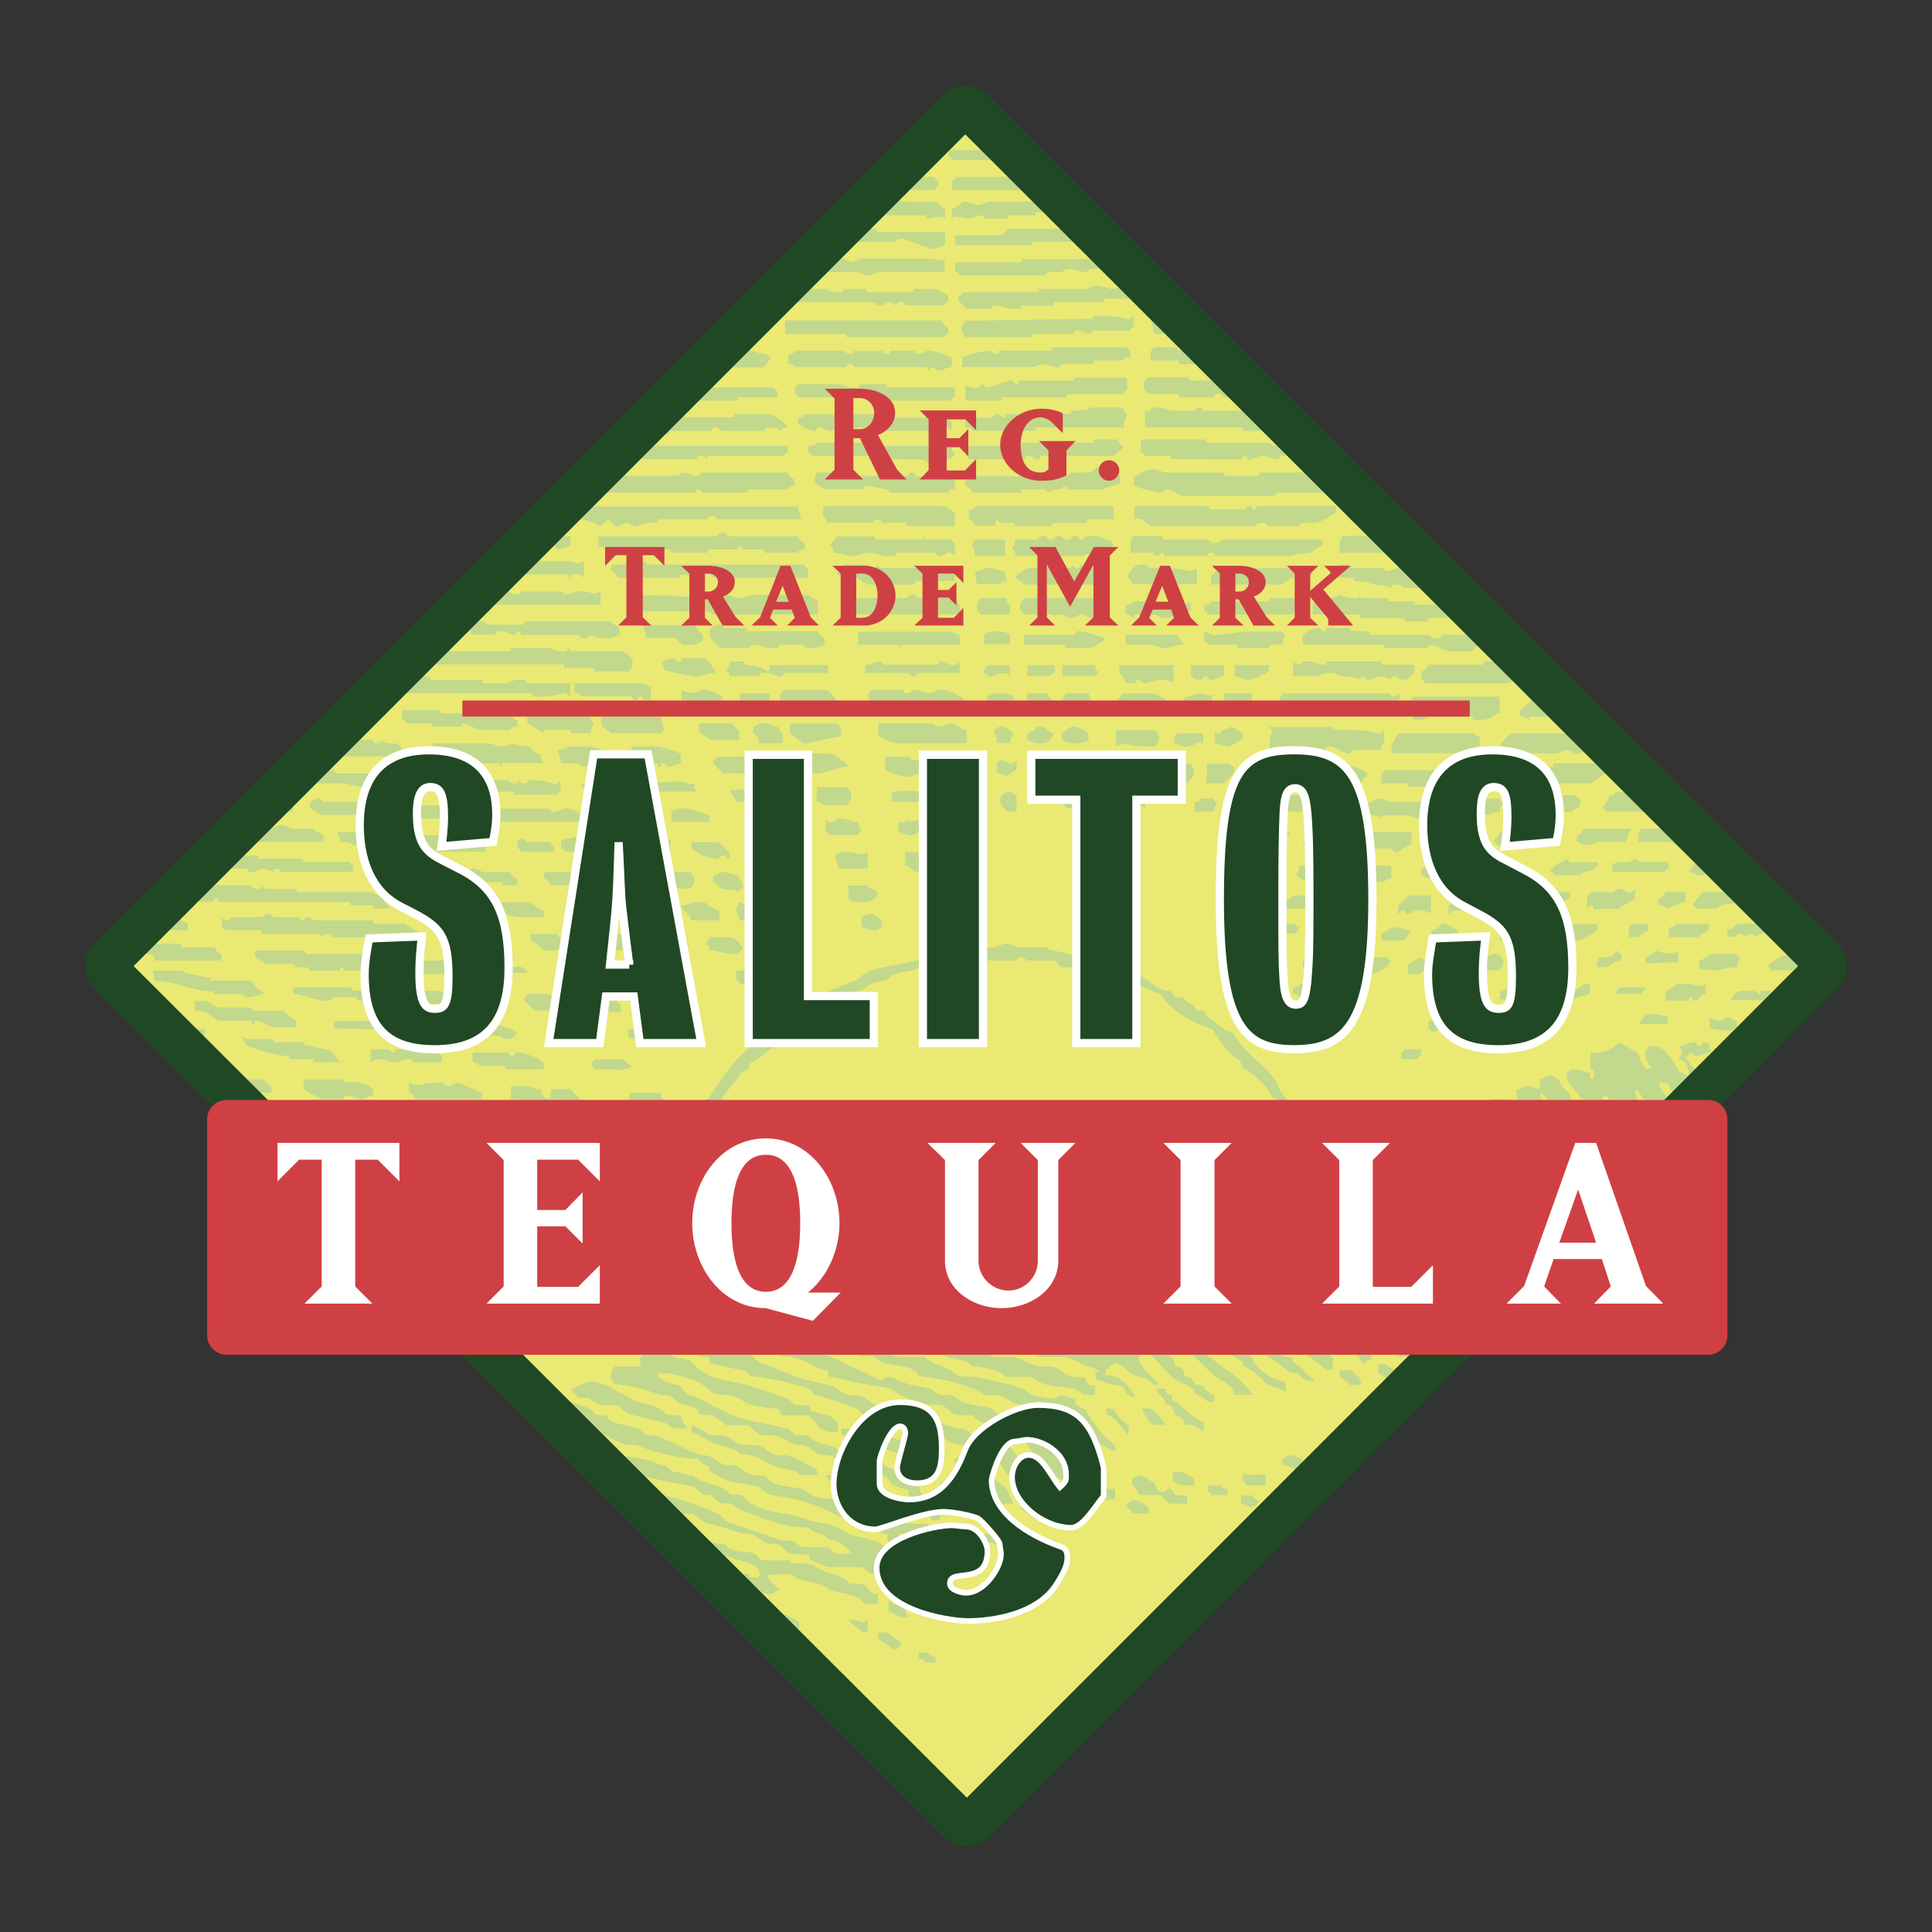
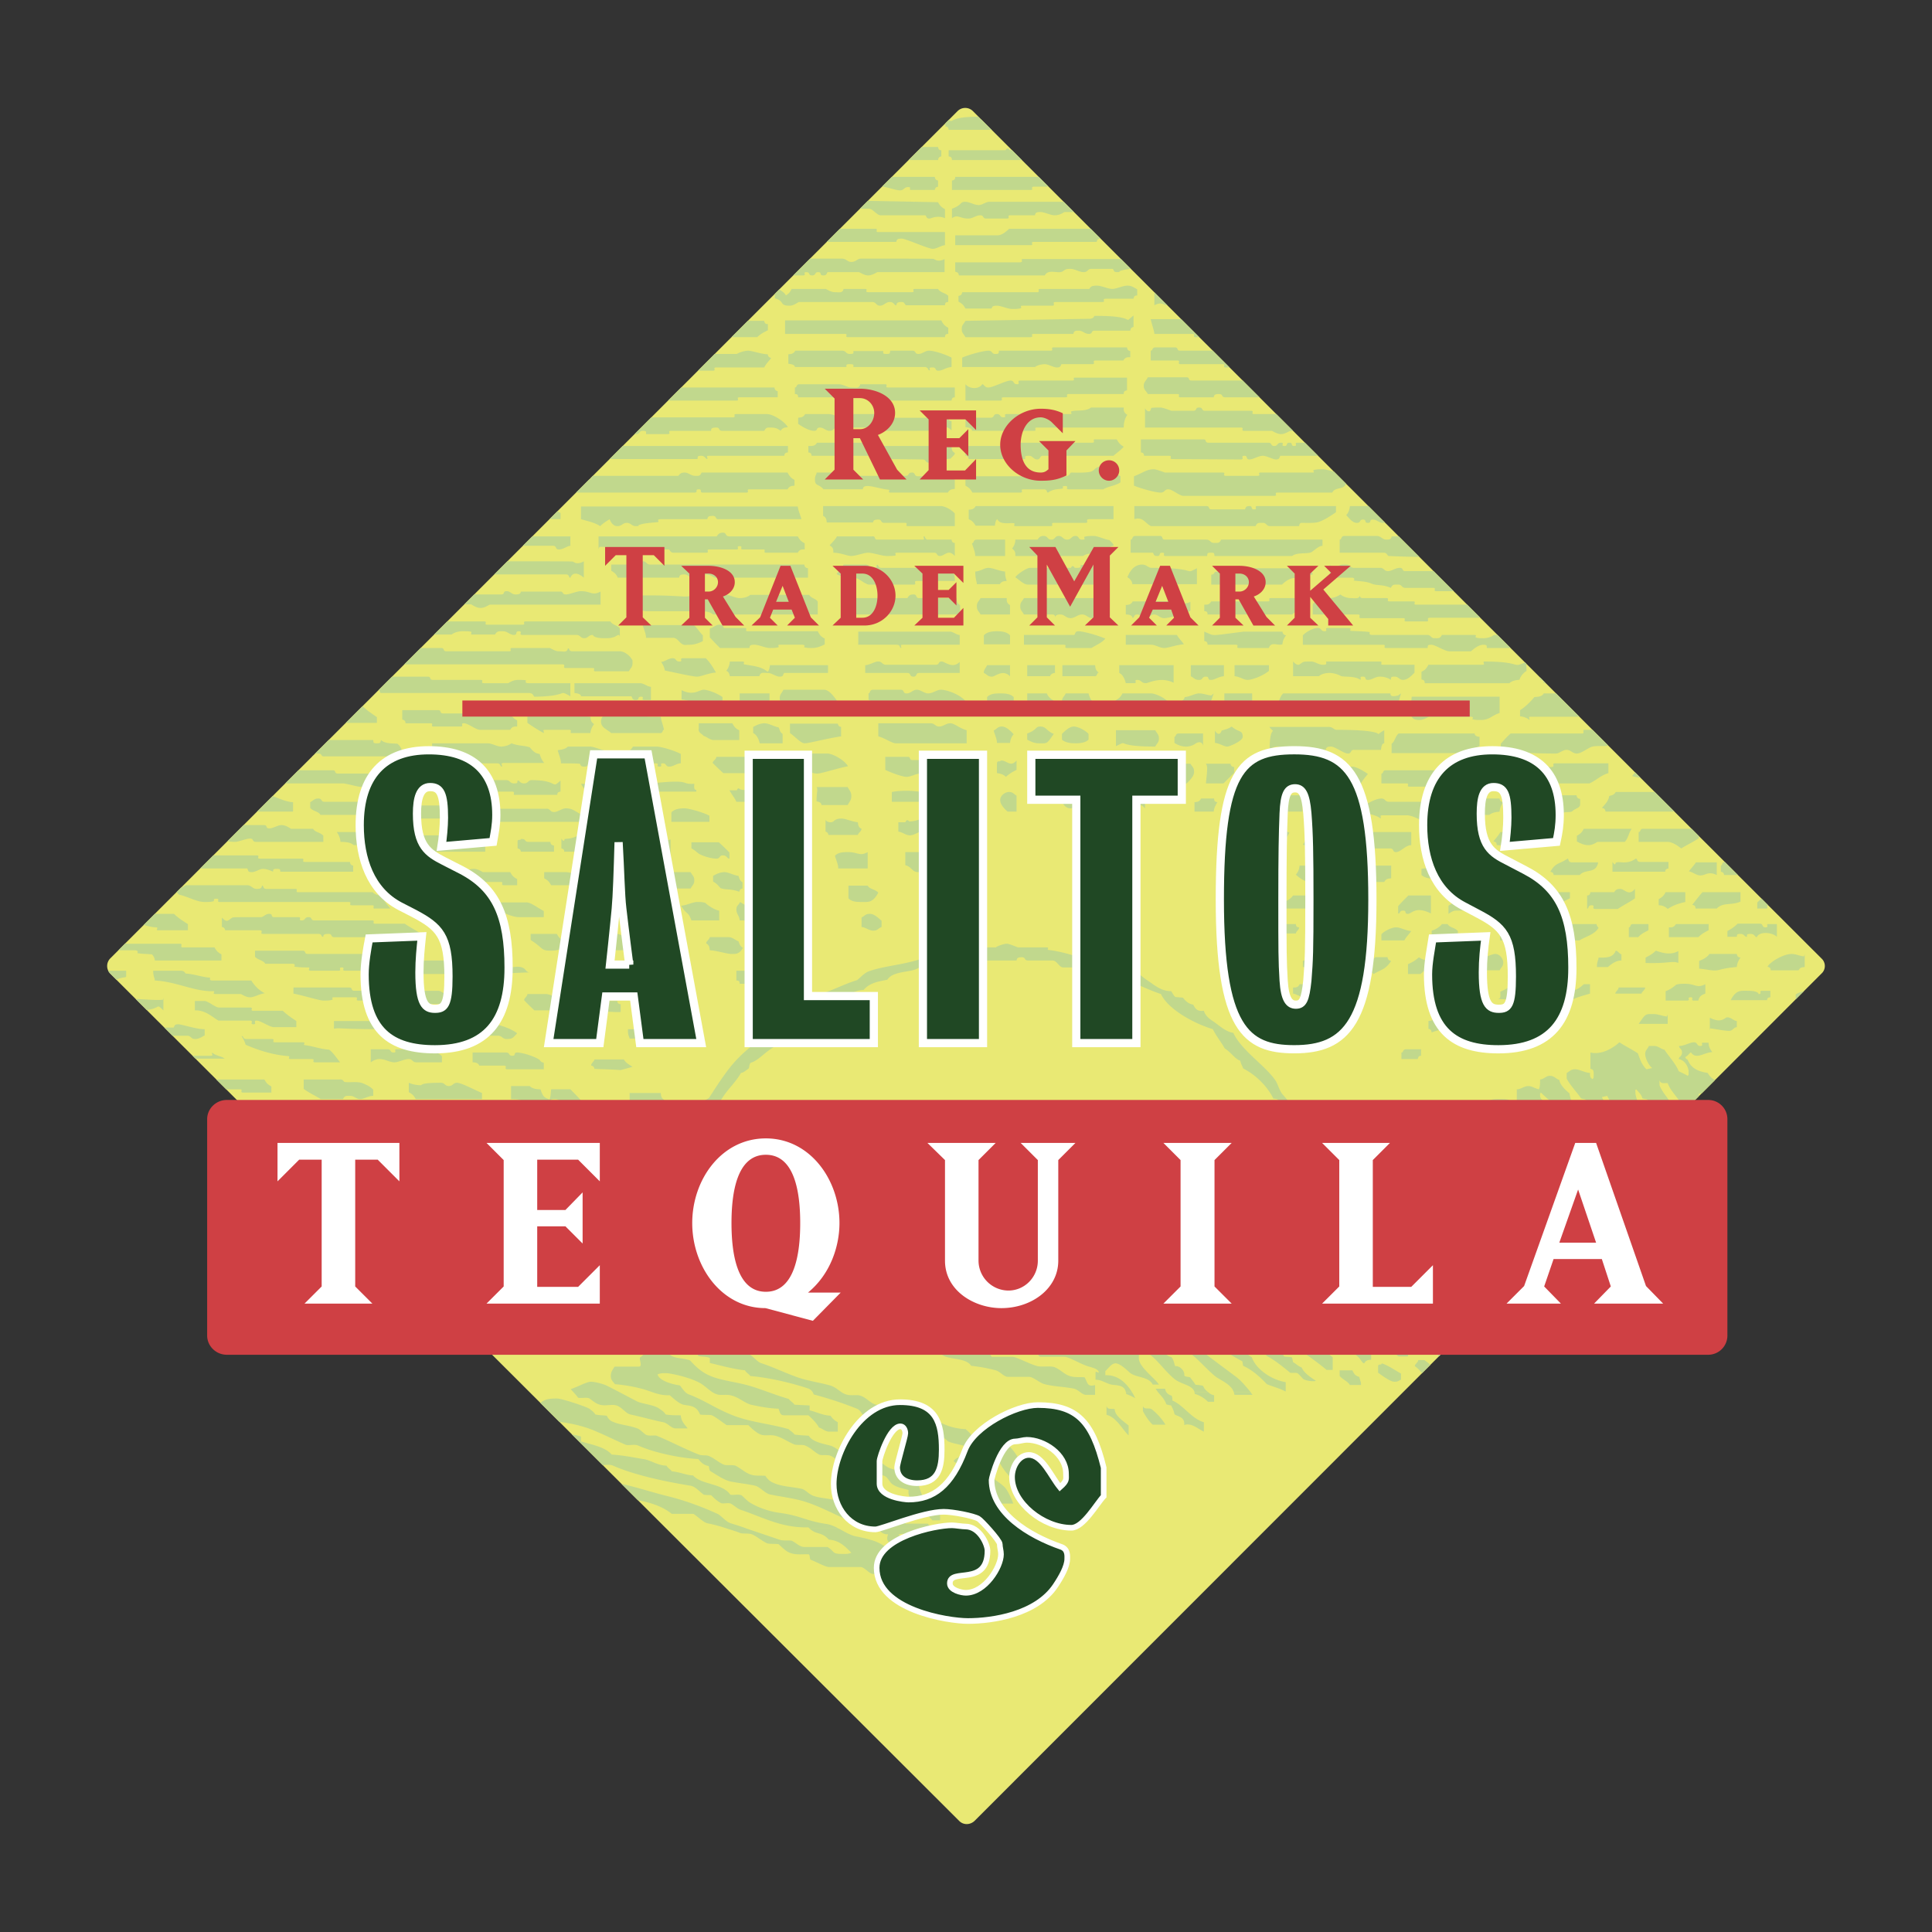
<svg xmlns="http://www.w3.org/2000/svg" width="2500" height="2500" viewBox="0 0 192.756 192.756">
  <rect x="0" y="0" width="192.756" height="192.756" fill="#333333" stroke="none" />
  <path fill-rule="evenodd" clip-rule="evenodd" fill="#fff" fill-opacity="0" d="M0 0h192.756v192.756H0V0z" />
  <path d="M10.997 95.624l84.549-84.55a1.084 1.084 0 0 1 1.51 0l84.672 84.55a1.015 1.015 0 0 1 0 1.51l-84.51 84.55c-.448.407-1.101.407-1.509 0l-84.713-84.55a1.085 1.085 0 0 1 .001-1.51z" fill-rule="evenodd" clip-rule="evenodd" fill="#e9e974" />
  <path d="M98.936 12.951h-4.287c-.041-.245-.123-.326-.327-.326v-.327l.337-.337c.493.382-.067-.315 2.887-.315.131 0 .156.214.379.296l1.011 1.009zM91.956 14.665h1.632c.041.245.123.326.327.326v.612c-.204.041-.286.123-.327.367H90.65l1.306-1.305zM100.975 14.991h.004l.982.979h-6.986c0-.245-.082-.326-.326-.367v-.612h5.671c.164-.285.287-.163.408-.081.001 0-.203.081.247.081zM88.977 17.644h4.284c.041.245.123.327.327.367v.612c-.204.041-.286.123-.327.327h-2.285c-.449.041.082-.286-.367-.286-.408 0-.408.327-.816.327-.379 0-1.146-.282-1.776-.387l.96-.96zM104.617 18.623h-1.48c-.408.041.082.368-.326.327h-7.835v-.938c.245-.041.327-.123.327-.367h8.333l.981.978zM86.581 20.04l7.007.134c.204.367.327.49.694.694v.898c-.775-.327-1.429.041-1.51.041-.408 0-.286-.204-.449-.327h-4.448c-.408 0-.775-.652-1.183-.652h-.898l.787-.788zM107.15 21.153h-.912c-.123 0-.408.326-1.021.326-.406 0-1.02-.326-1.428-.326s-.49.082-.529.326h-2.449c-.449 0 .082.327-.367.327h-2.041c-.408 0-.203-.327-.611-.327s-.734.327-1.183.327c-.857 0-1.021-.449-1.633-.041v-.938c1.021-.368.775-.694 1.306-.694.449 0 .938.326 1.346.326s.695-.326 1.102-.326h7.4l1.02 1.02zM83.794 22.826h3.509c.408 0-.082.327.327.327h6.651v1.306c-.408.041-.816.367-1.224.367-.449 0-2.693-1.02-3.102-1.02-.408 0-.49.082-.53.326h-6.937l1.306-1.306zM100.688 22.826h8.139l.984.983c-.287.02-.354.109-.391.322h-6.283c-.408 0 .082.368-.326.327h-7.509v-.979h4.204c.447 0 .814-.326 1.182-.653zM80.816 25.805h3.183c.449 0 .531.327.938.327.449 0 .612-.327.938-.327 7.019 0 7.182 0 7.305.041.204.123.53.286 1.061 0v1.306h-6.692c-.082 0-.489.326-.938.326-.408 0-.816-.326-.938-.326H82.57c-.123.122-.041.326-.449.326s-.082-.326-.49-.326-.164.326-.612.326c-.408 0-.164-.326-.572-.326-.408 0 .082.326-.326.326h-.979l1.674-1.673zM102.117 25.846h9.732l.982.981c-.418.041-.834.1-1.168.243 0 0 .205.082-.203.082s-.285-.204-.449-.327h-2.121c-.408 0-.326.327-.775.327-.408 0-.898-.327-1.307-.327-.449 0-.488.041-.775.245-.449.285-1.428-.286-1.795.408h-8.569c-.041-.245-.123-.326-.367-.367v-.939h6.487c.408-.04-.08-.367.328-.326zM109.461 28.498c.408 0 1.102.327 1.51.327s1.061-.327 1.51-.327c.408 0 .613.164.98.368v.612c-.246 0-.326.082-.367.327h-2.775c-.449 0 .082.326-.367.326H105.3c-.408 0 .082.368-.326.368h-2.896c-.408 0-.123.122-.205.245-.326.082-.49.082-.896.082-.449 0-1.104-.326-1.51-.326-.408 0-.49.082-.531.286h-2.612c-.204-.368-.326-.49-.693-.694v-.571c.245-.041.326-.123.367-.367h7.467c.408 0-.082-.327.326-.327h4.896c.122-.288.366-.329.774-.329zM77.747 28.873c.24.155.551.347.661.604.245-.163.408-.286.572-.653h3.387c.082 0 .49.327.938.327.408 0 .775.122.857-.327h2.122c.408 0-.082.327.326.327h4.366c.408 0-.082-.327.327-.327h2.285c.204.367.694.367 1.02.694v.612c-.245 0-.326.082-.326.327h-3.713c-.408.041-.204-.327-.612-.327-.408 0-.49.082-.53.327-.204.041-.204-.327-.653-.327-.408 0-.571.368-.979.368s-.367-.368-.775-.368h-7.304c-.082 0-.49.368-.938.368-1.061 0-.449-.449-1.469-.734v-.449l.438-.442zM116.461 30.45a.779.779 0 0 1-.227-.034c-.244-.122-.529-.245-1.061.041v-1.291l1.288 1.284zM109.176 31.518c4.611-.041 2.652.938 3.918-.041v1.143c-.205.041-.285.123-.326.367h-3.551c-.408 0-.164.327-.572.327-.447 0-.611-.327-1.02-.327s-.49.082-.531.327h-3.957c-.408 0 .082.326-.326.326h-6.489c-.204-.367-.367-.408-.367-.816s.163-.449.367-.816l12.405-.204c.164 0 .408-.082.449-.286zM93.915 31.967c.204.408.326.531.693.734v.612c-.245 0-.326.082-.326.326H84.61c-.408 0 .082-.326-.326-.326h-5.958v-1.347h15.589v.001zM119.654 33.64h-.359c-.408 0 .082-.326-.326-.326h-3.795c-.041-.408-.203-.735-.367-1.469h3.051l1.796 1.795zM74.613 32.008h1.632c.041.245.122.326.367.326v.612c-.367.204-.694.326-1.061.693H72.98l1.633-1.631zM105.137 34.66h7.303c.041.245.123.326.328.367v.612c-.205 0-.49-.041-.695.327H109.3c-.408 0 .08.367-.326.367h-3.061c-.123.123-.041.327-.449.327s-.816-.327-1.266-.327c-.041 0-.652.041-.938.286h-7.264v-.939c.856-.368 2.204-.694 2.612-.694.449 0 .285.326.693.326s.326-.081.367-.326h5.143c.406 0-.082-.326.326-.326zM115.297 34.66h1.918c.408 0 .121.326.529.326h3.26l1.674 1.673h-.363c-.447 0 .082-.327-.326-.327h-4.203c-.408 0 .082-.367-.326-.367h-2.652v-.979c.245 0 .081-.326.489-.326zM74.613 34.986c.408 0 1.265.326 2 .367 0 .204.081.286.326.367-.163.245-.489.531-.693.939h-4.774c-.449 0 .082.326-.367.326h-1.469l1.673-1.673h2.203c.326-.203.897-.326 1.101-.326zM79.347 34.986h4.652c.449 0 .367.326.775.326.449 0 .367-.081.367-.285h2.979c0 .204-.081.285.327.285.408 0 .327-.081.368-.326h2.203c.408 0 .204.326.612.326.408 0 .653-.326 1.061-.326.449 0 1.551.326 2.245.694v.938c-.572.041-.898.367-1.306.367-.408 0-.163-.326-.571-.326-.449 0-.286.082-.286.286-.245.041-.082-.286-.49-.327h-7.141c0-.204.082-.286-.367-.286-.408 0-.326.082-.326.286h-5.142c0-.204-.286-.286-.653-.327v-.938c.203-.041.489.001.693-.367zM107.299 37.68h5.141v1.265c-.244.041-.326.123-.326.368h-5.467c-.449 0 .08.326-.367.326h-6.162c-.408 0 .082.327-.326.327h-3.469v-1.632c.408.49 1.346.53 1.672 0 .205 0 .205.327.613.327.449 0 1.754-.694 2.203-.694.408 0 .244.367.652.367s-.082-.367.326-.367h5.184c.408-.002-.082-.328.326-.287zM114.521 37.639h3.836c.408 0 .121.327.529.327h5.1l1.676 1.673h-3.428c-.408 0-.164-.326-.613-.326-.408 0-.49.082-.529.326h-3.307c-.408 0 .082-.326-.326-.326h-2.938c-.205-.368-.408-.408-.408-.816 0-.409.203-.45.408-.858zM79.795 38.333h3.877c.449 0 .857.327 1.265.327.49 0 .775.122.897-.327h2.449c.408 0-.082.327.327.327h6.651v.979c-.204 0-.286.082-.326.327H87.63c-.408 0 .082-.327-.327-.327h-7.671c0-.245-.082-.326-.327-.326v-.653c.246-.001.082-.327.49-.327zM67.962 38.659h9.304c.041.245.123.326.326.367v.612h-3.794c-.449 0 .082.327-.327.327h-6.814l1.305-1.306zM108.85 40.658h3.264c0 .245-.041.49.367.735-.203.245-.367.694-.367 1.265h-8.65c-.408 0 .082.326-.326.326h-6.163c0-.245-.244-.326-.652-.367v-.938h2.53c.408-.041.205-.367.613-.367.406 0 .244.326.652.326s-.082-.326.326-.326h6.242c.408 0 .123-.123.164-.245.367-.205 1.468.04 2-.409zM115.787 40.658c.244 0 1.061.327 1.102.327h2.162c.408 0 .164-.327.572-.327.447 0 .203.327.611.327h4.57c.408 0-.082.327.326.327h2.207l1.676 1.673h-.252c-.121 0-.529.326-.938.326-.449 0-.857-.326-.939-.326h-2.732c-.449 0 .08-.326-.367-.326h-9.549V40.74c.08.163.529.612.611-.041.368-.041.532-.041.94-.041zM73.471 41.312h3.061c.53 0 1.673.653 2.081 1.306-.244.041-.489 0-.734.367-.245-.204-.489-.326-.938-.326-.408 0-.489-.041-.693.326h-4.203c-.408 0-.163-.326-.571-.326-.449 0-.53.081-.53.326h-4c-.408 0 .082.326-.326.326h-2.163c0-.244.082-.326-.326-.326-.408 0-.245.326-.694.326a.432.432 0 0 1-.111-.011l1.662-1.662h8.12c.446 0-.084-.326.365-.326zM80.326 41.312h2.367c.408 0 1.02.326 1.428.326.245 0 .734-.041 1.061-.326h3.428c.448 0-.082.326.367.367h5.631c0 .204.082.326.327.326v.938c-.449-.53-1.306-.449-1.754-.041-.082.082-.286.082-6.325.082-.163 0-.082-.326-.49-.326H83.55c-.408 0-.327.326-.775.326-.408 0-.571-.326-.979-.326-.408 0-.164.326-.572.326-.449 0-1.061-.326-1.591-.694v-.612c.244-.04.489.001.693-.366zM109.299 43.841h2.121c.205.367.326.49.693.734-.326.367-.652.571-1.02.898h-7.02c-.406 0-.203.367-.611.367-.408-.041-.408-.367-.816-.367-.449 0-.367.082-.367.327h-5.631c-.04-.245-.122-.327-.326-.327v-.979h5.141c.408 0-.082-.326.326-.326h2.082c.408 0 .408.326.857.326.408 0 .57.041.775-.326h3.469c.407 0-.081-.367.327-.327zM113.828 43.841h6.201c.408-.041.123.327.531.327h5.957c.449 0 .205.326.613.326s.244-.326.693-.326c.408 0-.123.326.326.326.408 0 .082-.326.49-.326s.082.326.488.326c.408 0-.08-.326.328-.326h.74l1.309 1.306h-3.764c-.123.163-.041.367-.449.367-.408-.041-.896-.367-1.305-.367-.449 0-.939.367-1.348.367-.408-.041-.082-.367-.488-.367-.449 0 .08.367-.367.367l-6.814-.041c-.408 0 .08-.327-.328-.327h-2.488c-.041-.245-.123-.327-.326-.327v-1.305h.001zM81.509 44.168h4.529c.408 0 .123.326.531.326h8.365c.041.245-.041.49.326.694.041.204-.326.408-.408.571-.653.041-1.714.408-2.163.408-.408 0-.245-.326-.653-.326l-3.141-.041c-.408 0-.367-.327-.775-.327-.408 0-.571.367-.979.367-.449-.041-.327-.204-.449-.367h-5.713c-.041-.245-.123-.327-.327-.327v-.653c.368.001.653.042.857-.325zM62.126 44.494h16.485v.653c-.244 0-.326.082-.367.327h-7.468c-.408 0-.163.082-.204.327-.204 0-.204-.327-.612-.327s-.327.082-.367.327H60.82l1.306-1.307zM111.787 47.514v.612c-.531.367-1.184.367-1.713.693h-3.428c-.449 0 .08-.326-.367-.326-.408 0-.164.122-.246.245-.285.082-.938 0-1.469.408-.203 0 0-.327-.449-.327h-1.998c-.408 0 .08.327-.328.327h-4.773c-.204-.367-.327-.49-.694-.693v-.613c.204 0 .286-.123.326-.327h9.711c.408-.041.367-.367.531-.367 2.979.082 1.713-.326 2.979-.653.693.245 1.061.531 1.918 1.021zM115.133 46.82c.246 0 1.062.326 1.102.326h5.754c.408 0-.121.327.326.327h3.143c.449 0-.082-.327.326-.327h5.102c.408 0 .082-.082.162-.245.328-.081.49-.081.939-.081.254 0 .668.127 1.102.232l1.195 1.194c-.176.652-1.1.309-1.357.899h-5.469c-.408 0 .082.327-.326.327h-9.059c-.408 0-1.102-.653-1.51-.653s-.328.327-.775.327c-.408 0-1.756-.327-2.652-.693v-.939c.895-.326 1.221-.694 1.997-.694zM68.289 47.146c.408 0 .652.327 1.061.327.449 0 .449.041.653-.327h8.569c.204.367.327.53.694.734v.572c-.245.041-.49 0-.694.367h-3.795c-.408 0 .082.327-.327.327h-4.325c-.408 0 0-.327-.408-.327-.449 0 0 .327-.449.327H57.475l1.306-1.306c.191 0 .186-.081.167-.167l.2-.2h8.528c.122-.122.204-.327.613-.327zM81.468 47.146h3.224c.408 0 .123.327.531.327h5.142c.408 0 .163-.327.612-.327.408 0 .164.327.572.367h3.387c.041.204.123.327.326.327v.938c-.204.041-.49 0-.694.367h-5.672c-.408 0-.081-.163-.204-.286-.652-.041-1.632-.367-2.081-.367-.408 0-.489.082-.53.326h-3.917c-.49-.571-.857-.286-.857-.979-.002-.447.161-.447.161-.693zM55.625 50.996c.081.062.176.122.3.19v.612h-1.102l.802-.802zM57.964 50.533h21.627c.041.368.204.694.368 1.265h-8.243c-.408.041-.163-.327-.612-.327-.408 0-.49.082-.531.327h-4.692c-.408.041-.123.164-.204.286-.653.082-1.428.082-2 .327 0 0 .204.082-.245.082-.408 0-.489-.327-.897-.327s-.49.327-.938.327c-.408 0-.653-.367-.775-.694-.245.164-.571.327-.938.694-.571-.367-1.224-.49-1.918-.694v-1.266h-.002zM82.122 50.493h11.752c.408 0 1.061.367 1.387.734v1.265h-4.652c-.408 0 .082-.327-.326-.327h-2.041c-.449 0-.204-.326-.612-.326s-.49.082-.53.286h-4.611c-.041-.204 0-.49-.367-.653v-.979zM97.342 50.493h13.752v1.306h-2.449c-.447.041.082.367-.367.367h-3.141c-.408 0 .08.327-.326.327h-3.43c-.406 0-.039-.204-.203-.286-.326-.082-1.428.204-1.672-.408-.123.041-.205.286-.246.653h-1.918c-.203-.326-.326-.489-.694-.653v-.939c.245-.041.491 0 .694-.367zM113.174 50.493h7.184c.408 0 .121.327.529.327h3.307c.121-.123.039-.327.447-.327s.082.327.49.327-.082-.327.326-.327h7.834v.612c-.529.367-1.223.816-1.754.979-.449.123-1.143.082-1.754.082 0 0-.164.082-.164.327h-2.896c-.408 0-.326-.327-.734-.327-.449 0-.531-.041-.734.327h-10.406c-.57-.245-.816-.979-1.674-.694v-1.306h-.001zM134.68 50.493h1.852l1.648 1.646a.696.696 0 0 1-.195.027c-.408 0-.611-.326-1.02-.326s-.082.326-.49.326-.082-.326-.49-.326c-.406 0-.162.326-.611.326-.408 0-.693-.367-1.061-.775.203-.204.326-.49.367-.898zM72.124 53.145c.408 0 .163.327.612.367h6.855c.204.367.327.49.694.694v.612c-.245 0-.49-.041-.694.327H76.45c-.408 0 .082-.327-.327-.327h-2c-.408 0 .082-.326-.326-.326-.449 0 .082.326-.327.326h-2.693c-.408 0 .082.327-.327.327h-3.224c-.408 0-.367-.327-.53-.327-5.672 0-6.162-.326-6.896-.245l-.082.204v-1.265H71.51c.124-.163.206-.367.614-.367zM53.108 53.512h3.795v.939c-.368.041-.694.367-1.143.367-.408 0-.163-.326-.571-.367h-3.02l.939-.939zM83.509 53.512h3.509c.408-.041.123.327.53.327h4.407c.408 0 .163-.082.204-.327.204-.041.041.327.449.327h2.326c.041.245.123.326.326.326v1.306c-.653-.735-1.02 0-1.469 0-.408 0-.204-.327-.612-.327h-3.632c-.408 0-.123.123-.204.286-.286.041-.49.041-.898.041-.408 0-1.387-.327-1.836-.327-.408 0-1.224.327-1.673.327-.408 0-1.061-.327-1.795-.327 0-.245.041-.489-.367-.734.204-.245.531-.531.735-.898zM104.115 53.472c.449 0 .367.367.775.367s.326-.367.734-.367.408.367.857.367c.408 0 .408-.367.816-.367s.244.367.652.367c.449 0 .164-.123.246-.286.326-.082.529-.082.938-.082s1.102.367 1.551.408c.123.164.449.368.408.572-.367.041-.652.367-1.061.612-.326.245-1.469 0-1.959.408h-6.773c0-.245.041-.49-.326-.735.162-.204.326-.489.326-.897h2.203c.166-.163.205-.367.613-.367zM113.297 53.472h2.408c.408 0 .121.367.529.367h4.123c.408 0 .367.326.773.326.408 0 .531.041.695-.326h10.119v.612c-.408.041-.693.367-1.061.612-.326.245-1.469 0-1.959.408h-7.754c-.041-.245.041-.327-.367-.327s-.326.082-.367.327h-4.121c-.449 0 .082-.327-.367-.327-.408 0-.082.327-.488.327-.408 0-.287-.164-.449-.327h-2.203v-1.306c.245.001.081-.366.489-.366zM134.148 53.472h3.225c.408 0 .529.367.938.367s.49-.082.531-.327h.715l2.055 2.052a82.016 82.016 0 0 1-3.055-.093c-.164 0-.123-.327-.531-.327h-4.365v-1.306c.243.001.079-.366.487-.366zM97.465 53.839h2.814v1.632H97.3c0-.408-.162-.694-.327-1.265.246-.041.084-.367.492-.367zM50.619 56.002c6.312.001 6.469.007 6.57.04.163.123.49.286 1.061-.041v1.632c-.571-.49-1.102-.571-1.346 0-.204.041-.041-.326-.449-.326h-7.141l1.305-1.305zM64.126 56.001c.408 0 .326.327.775.327h15.343c.041.245.123.326.368.367v.938h-9.223c-.122.041-.489-.326-.938-.326-.408 0-.816.367-1.265.367-.408 0-.49-.367-.897-.367-.408 0-.49.081-.531.326h-6.121c-.163-.367-.326-.49-.653-.694v-.612h2.326c.163-.285.408-.326.816-.326zM84.162 56.328h2.204c.408 0 .327.326.775.326.408 0 .326-.082.326-.286.245-.041.082.286.49.286h6.978c.163.367.367.734.326 1.306h-3.794c-.408.041.082.367-.327.367h-4.407c-.408 0-1.02-.653-1.428-.653-.122 0-.163.123-.163.245 0-.408-1.143-.286-1.673-.653.162-.245.489-.571.693-.938zM107.463 56.654c.406 0 .326-.082.367-.286h2.285c0 .367.367.531.367.939 0 .367-.164.285-.205 1.02h-7.713c-.406 0-.734-.367-1.264-.734.244-.367 1.184-.938 1.428-.938h4.121c.123-.286.244-.163.367-.041.001-.001-.161.04.247.04zM113.949 56.328c.449 0 .613.326.939.326 4.855 0 3.143.734 4.529.041v1.591h-6.447c0-.204-.123-.49-.49-.694.409-1.019.981-1.264 1.469-1.264zM134.312 56.328c.408 0 .367.326.775.326h2.611c.408 0 .367.327.775.327s.734-.327 1.184-.327c.408 0 .162.327.57.327h2.801l2.002 2h-1.701c-.449 0 .082-.327-.367-.327h-2.734c-.408 0-.326-.327-.734-.327-.449 0-.529-.041-.734.327-.816-.367-1.346-.204-1.877-.408-.531-.245-1.184-.245-1.836-.326 0 0 .244-.245-.164-.286h-2.203v-1.265c.572.612.652.123 1.061 0 .122-.041.163-.041.571-.041zM98.607 56.654c.449 0 1.102.327 1.672.367 0 .204 0 .53.164.938-.244.041-.49 0-.693.327h-2.285c0-.204-.164-.531-.164-1.265.572-.04.898-.367 1.306-.367zM122.846 56.695h7.754c.039.204.367.367.367.612-.367.081-.857.204-1.062.693-.244-.204-.367-.327-.775-.327-.406 0-.855.286-1.223.653h-7.061v-.979c.205-.04.285-.122.367-.285.326-.122 1.307.286 1.633-.367zM47.314 59.307h2.693c.408 0 .122-.326.53-.326s.49.326.898.326.49-.082.53-.285h3.876c.408-.041.204.285.612.285s1.061-.326 1.51-.326c1.02 0 1.102.489 1.958.041v1.305H48.865c-.082 0-.449.327-.938.327-.408 0-.857-.327-.938-.367h-.653l.978-.98zM62.616 59.429c5.264-.123 5.713.245 6.284 0v1.55h-4.366c-.408 0-1.387-.326-1.918-.693v-.857zM72.328 59.348c.449-.041 1.02.326 1.469.326.204 0 .734-.041 1.061-.326h5.876c.204.367.694.367.857.693v1.265H71.227c-.245 0-.164-.327-1.428-.327 0-.408-.164-.856 0-1.632h2.529v.001zM91.14 59.307c.408 0 .163.367.571.367h3.714c.041.245 0 .49.367.694v.938H84.978c-.041-.245-.123-.327-.327-.327v-1.306h5.876c.123-.162.164-.366.613-.366zM134.803 59.674c.447 0 .814.123.896-.326 0 0-.121.326.285.326h2.326c.408 0-.08.326.326.326h2.326c.449 0-.08.327.326.327h5.092l1.307 1.306h-5.051c-.408.041.082.367-.326.367h-2c-.408 0 .082-.326-.326-.326h-4.162c-.449 0 .082-.368-.367-.368h-4.488v-.898c0-.408.529-.367.734-.693.367-.204 1.061.245 2.039-.408.205.204.655.367 1.063.367zM97.832 59.674h2.611c0 .245-.041.49.326.694v.938h-2.938c-.205-.367-.367-.408-.367-.816.001-.408.163-.449.368-.816zM102.158 59.674h7.018c.449 0 .693.326 1.102.326v1.306c-.57 0-.898.368-1.305.368-.408 0-.572-.368-1.021-.368-.408 0-.734.368-1.143.368-.449 0-.611-.368-1.02-.368s-.49.123-.531.368c0 0 .123-.368-.285-.368h-2.814c-.205-.367-.369-.408-.369-.816-.001-.408.163-.449.368-.816zM126.805 59.674h2.814c0 .245.123.326.326.326v.612c-.367.204-.652.367-1.02.694h-8.447c0-.245-.082-.327-.326-.327v-.653c.244 0 .49.041.693-.327h5.631c.409.001-.08-.325.329-.325zM113.012 60c4.365 0 4.57 0 4.693.041.162.123.529.286 1.061 0v.898c-.857.367-2.203.735-2.611.735-.449 0-.613-.368-1.021-.368s-.408.368-.816.368c-.447 0-.447-.368-.855-.368s-.246.368-.49.327c0-.204-.244-.327-.652-.327v-.938c.241-.041.488 0 .691-.368zM44.621 62h3.672c.408 0-.082.326.326.326h3.51c.408 0-.082-.326.326-.326h8.447c.204.367.694.367.938.693v.857c-.041-.449-.367 0-.694.041-.285.082-.448.082-.856.082s-1.021-.041-1.143-.326c-.449 0-.449.326-.857.326s-.367-.326-.775-.326h-5.386c-.449 0 .082-.367-.367-.367-.408 0-.082.367-.49.367s-.652-.367-1.061-.367c-.449 0-.612-.041-.816.326h-2.163c-.449.041-.082-.163-.245-.286-.286-.041-.449-.041-.898-.041-.204 0-.734.082-1.02.326h-1.755L44.621 62zM64.126 62.367h5.101c.367.326.53.653.897 1.021v.571c-.367.204-.857.368-1.265.368-.408 0-.571.081-.816-.082-.286-.163-.449-.571-.857-.612h-2.734c.001-.409-.163-.695-.326-1.266zM71.797 62.326c.408 0 .286.204.449.326h2.04c.408 0-.082.327.327.327h6.978c.204.408.326.53.693.734v.571c-.367.204-.816.367-1.265.367-.408 0-.49 0-.816-.082 0 0 .245-.244-.204-.244h-2.122c-.408 0-.122.122-.204.244-.285.082-.489.082-.897.082s-1.061-.326-1.51-.326c-.408 0-.49.081-.49.326h-2.938a25.04 25.04 0 0 1-1.02-1.061v-.898c.368-.04.531-.366.979-.366zM131.455 62.652c.449 0 .287.327.695.327.406 0-.082-.327.326-.327h2.039c.449 0 .082.204.246.286.652.041 1.305.041 1.918.123 0 0-.205.286.244.286h5.469c.408 0 .326.326.734.326.447 0 .529.041.734-.326h3.182c.408 0 .082.163.205.245.162.082.408.082.816.082.08 0 .652-.041.979-.326h.361l1.309 1.306h-2.363c-.041-.245.041-.326-.367-.326s-.857.326-1.225.652h-2.162c-.449 0-1.389-.652-1.795-.652-.408 0-.328.081-.369.326h-4.121c-.408 0 .082-.326-.326-.326h-7.998v-.938c.326-.37 1.061-.738 1.469-.738zM85.63 63.02h9.06c.408-.041.693.327 1.061.327v.979H90.12c-.408 0-.164.081-.204.326-.204 0-.041-.326-.449-.326H85.63V63.02zM99.465 62.979c.406 0 .979.041 1.305.408v.897h-2.611v-.897c.325-.367.898-.408 1.306-.408zM107.176 63.347c.164-.163.041-.367.449-.367s1.795.367 2.652.734c-.326.408-.857.612-1.387.938h-2.408c-.449 0 .082-.326-.367-.326h-3.957v-.979h5.018zM127.947 63.02c.039.204.121.327.367.368-.205.244-.328.53-.367.897-.49.163-1.143-.327-1.348.367h-2.979c-.408 0 .082-.326-.326-.326h-2.816c0-.245-.082-.327-.326-.368v-.938c1.143.449.326.449 3.918 0h3.877zM112.318 63.347h5.1c.205.367.531.653.695.938-.736.041-1.551.367-1.959.367-.449 0-.857-.326-1.307-.326h-2.529v-.979zM41.969 64.652h2.04c.408 0 .123.326.531.326h6.243c.408 0-.082-.326.326-.326h3.713c.123 0 .531.326.938.326.449 0 .816.164.898-.286.204-.041.041.286.449.286h4.733c.408 0 .938.367 1.184.775.082.123.082 0 .082.408s-.163.449-.367.816h-3.305c-.408 0 .082-.327-.327-.327h-2.652c-.408 0 .082-.327-.326-.368H40.336l1.633-1.63zM67.105 65.672c.408 0 .245.327.693.327.408 0-.081-.327.327-.327h2.285c.367.327.694.857 1.02 1.428-.734.041-1.469.408-1.877.408-.449 0-2.04-.367-3.224-.612-.041-.326-.204-.612-.367-.856.409-.041.735-.368 1.143-.368zM72.818 65.999h1.183c.449 0 .082.163.245.285.898.164 1.714.204 2.326.735.122-.041.204-.286.245-.653h5.794v.775h-4.366c-.164.163-.041.367-.449.367-.408 0-.775-.367-1.183-.367-.449 0-.735-.123-.857.326h-2.938c-.041-.204-.123-.489-.367-.53.204-.245.326-.53.367-.938zM87.63 65.999c.408 0 .367.326.775.326h4.938c.449 0 .204-.326.612-.326.327 0 1.061.775 1.795.041v1.102h-4.04c-.408 0-.163.367-.571.367-.449 0-.204-.367-.612-.367h-4.203v-.775c.531-.042.898-.368 1.306-.368zM130.803 65.999c.408 0 .734.326 1.184.326.408 0 .326-.082.326-.326h5.346c.408 0-.082.326.326.326h3.143v.775c-.326.367-.734.734-1.143.734s-.408-.326-.857-.326c-.408 0-.326.082-.367.326-.244-.204-.693-.326-1.102-.326-.449 0-.775.326-1.184.326s-.082-.326-.49-.326c-.406 0-.162.082-.244.326-.611-.449-1.713-.245-2-.408a2.45 2.45 0 0 0-1.102-.285c-.244 0-.734.041-1.061.326h-2.57v-1.469c.611.653.652.163 1.061.041.122-.04.326-.04.734-.04zM148.023 65.999c3.936 0 2.758.697 4.129.092l.123.122.031.725c-.285.163-.611.53-.693.857-.08.082-.611 0-1.02.367h-8.447c0-.245-.082-.327-.326-.367v-.775c.367-.163.49-.327.693-.694h5.305c.409-.001.164-.082.205-.327zM98.484 66.366h2.285v1.102c-.734-.734-1.469.041-1.795.041-.449 0-.449-.204-.816-.367-.041-.246.164-.45.326-.776zM102.484 66.366h2.773v.775c-.203 0-.447.122-.488.326h-2.285v-1.101zM105.992 66.366h3.266c.041.204 0 .49.367.734-.246.041-.082.408-.49.367h-3.143v-1.101zM111.664 66.366h5.428v1.754c-1.305-.653-2.488.041-2.775.041-.447 0-.447-.327-.855-.327s.082.327-.326.327h-.816c-.082-.367-.287-.857-.654-1.02v-.775h-.002zM118.807 66.366h3.305v1.102c-.572.041-.898.367-1.307.367s-.08-.326-.488-.326c-.449 0-.246.326-.693.326-.408 0-.449-.163-.816-.367v-1.102h-.001zM123.172 66.366h3.428v.571c-.652.53-1.713.897-2.121.897s-.775-.326-1.307-.367v-1.101zM154.176 68.11l-.154.051c-.041-.245-.123-.327-.367-.367v-.204l.521.52zM39.112 67.509h3.55c.408 0 .123.326.531.326h4.733c.449 0-.082.327.367.327h2.367c.123 0 .449-.327 1.02-.327.449 0 .531 0 .816.041 0 0-.204.286.204.286h4.203v1.306c-1.306-.734 0 0-3.55.041-.164 0-.082-.327-.531-.368H37.969c-.062-.111-.116-.216-.172-.317l1.315-1.315zM57.312 68.162h6.529c.408 0 .694.327 1.102.367v1.306h-.653c-.408 0 .082-.326-.326-.326-.449 0-.082.326-.531.326-.408 0-.285-.204-.449-.367h-5.019c0-.204-.286-.286-.653-.327v-.979zM70.207 68.814c.408 0 1.387.367 1.877.734v.898c-1.225-.571-1.469.041-1.633.041-.408 0-1.591-.653-2.448-.694v-.939c1.183.613 1.754-.04 2.204-.04zM78.164 68.814h4.04c.571 0 1.102.816 1.428 1.306-.612.041-.938.368-1.347.368s-.082-.327-.489-.327c-.408 0 .081.327-.327.327h-3.305c-.204-.368-.368-.408-.368-.816s.163-.449.368-.858zM87.141 68.814h2.693c.449 0 .204.367.612.367.449 0 .612-.367 1.021-.367.408 0 .734.367 1.142.367.449 0 .857-.367 1.265-.367.693 0 2.203.612 2.571 1.306-.327.123-.857.245-1.02.694h-3.632c-.408 0 .082-.326-.326-.326-.408 0-.082.326-.49.326-.449 0-.326-.164-.449-.326h-2.122c-.408 0-1.265-.327-1.755-.694v-.612c.204 0 .041-.368.49-.368zM138.719 69.182c.041 0-.162.449.775.204l.285-.204-.367 1.265c.328.694-.203.653-.285 1.02h-3.305c-.449.041.082-.286-.367-.326h-5.795c-.041-.245.082-.327-.367-.327-.408 0-.57.367-.979.367s-.613-.204-.98-.408v-.571c.367-.204.326-.694.693-1.021h10.692v.001zM73.797 69.182h2.979v1.306h-2.652c0-.245-.082-.327-.326-.368v-.938h-.001zM99.791 69.182c.408 0 .979 0 1.346.367v.571c-.367.368-.775.694-1.184.694s-.896-.653-1.469-.694v-.571c.327-.367.899-.367 1.307-.367zM102.484 69.182h1.957c.164.367.328.49.695.734-.205.204-.326.49-.367.898h-2.285v-1.632zM106.32 69.182h2.283c.082.327.246.775.695 1.061-.734.816-1.592.082-2.041.898h-.938c-.041-.408-.369-.734-.369-1.143s.206-.449.37-.816zM111.992 69.182h2.855c.49 0 1.795.612 1.795 1.143 0 .408-.203.449-.367.816h-4.283c-.041-.245-.287-.327-.695-.327v-.938c.367-.205.49-.327.695-.694zM119.623 69.182c.447 0 .773.163 1.223.204l.246-.204-.367 1.061c.244.449 0 .571-.123.612 0 0-.123.041-.164.286h-2.285c0-.245-.121-.327-.326-.327v-.571c-.041-.408.326-.327.367-.694.531-.041 1.021-.367 1.429-.367zM122.152 69.182h2.775v.938c-.205.041-.287.163-.369.286-.285.122-.979 0-1.51.408a1.379 1.379 0 0 0-.896-.326v-1.306zM154.021 69.182h1.227l2.324 2.32a.475.475 0 0 1-.082.006h-4.693c-.408 0-.162.081-.203.326-.246-.204-.531-.326-.939-.367v-.612c.531-.326 1.02-.816 1.428-1.306.286-.041.733 0 .938-.367zM140.842 69.508h8.773v1.632c-.734.204-.98.693-1.879.693-.408 0-.529 0-.855-.082 0 0 .244-.245-.164-.245h-4.121c-.082 0-.531.326-.939.326-1.061 0-.488-.449-1.508-.693v-.979h.529c.164-.121.164-.652.164-.652zM36.133 70.488h.082c.368.367.857.693 1.388 1.061v.572h-3.102l1.632-1.633zM40.132 70.854h3.55c.408-.041.123.327.53.327h6.692c.204.367.326.49.693.694v.612c-.245 0-.49-.041-.693.327h-3.02c-.408 0-1.184-.653-1.591-.653-.449 0 .082.326-.367.326h-2.652c-.408 0 .082-.326-.327-.326h-2.489c0-.245-.122-.327-.326-.368v-.939zM52.619 71.181h4.897c.408 0 .857.327 1.387.327.041.245 0 .489.367.734-.163.245-.326.49-.367.898h-1.795c-.408.041.081-.327-.327-.327h-2.326c-.408 0-.163.082-.204.327a15.964 15.964 0 0 1-1.632-1.02v-.939zM60.331 71.181h3.02c.408 0 .408.164.53.245.653.082 1.306.082 2.04.082.041.408.204.693.327 1.306-.204 0-.041.367-.449.327h-4.815c-.449-.408-1.02-.531-1.02-1.143 0-.409.163-.45.367-.817zM69.716 72.161h3.347c.204.367.326.53.693.694v.979h-2.53c-.408 0-.694-.327-1.02-.408-.245-.285-.572-.326-.49-.775v-.49zM76.286 72.161c.408 0 .939.326 1.387.408.123.123.082.449.408.653v.938h-2.285c-.081-.367-.285-.857-.653-1.02v-.612c.368-.204.735-.367 1.143-.367zM78.816 72.201h4.774c.041.204.123.286.327.327v.938c-1.387.204-3.224.694-3.632.694-.408 0-.979-.694-1.469-1.02v-.939zM87.63 72.161h5.223c.408 0 .449.326.857.326s.652-.326 1.102-.326c.408 0 .898.49 1.632.694v1.306h-7.06c-.408 0-1.02-.49-1.754-.694v-1.306zM99.953 72.487c.408 0 .816.368 1.184.775-.203.204-.326.49-.367.857h-1.305c0-.367-.164-.694-.328-1.224.369-.204.408-.408.816-.408zM103.789 72.487c.613 0 .613.449 1.348.735-.734 1.061-.654.938-1.51.938-.408 0-.775-.163-1.143-.367v-.612c1.02-.368.776-.694 1.305-.694zM107.135 72.487c.408 0 1.143.368 1.469.735v.571c-.326.326-.896.367-1.305.367s-.979-.041-1.348-.367v-.571c.369-.368.776-.735 1.184-.735zM123.988 73.507c0 .449-1.387.979-1.51.979-.408 0-.775-.326-1.266-.367v-1.224c.082.164.449.612.654.041 0-.123.488-.082 1.02-.449.694.612 1.102.326 1.102 1.02zM126.641 72.528h5.877c.447-.041.529.286.855.286 6.121 0 3.143.938 4.734.041v1.306c-.205 0-.285.245-.326.653h-2.693c-.408 0-.205.367-.613.367s-1.264-.694-1.672-.694-.49.082-.531.327h-2.203c-.408 0-.164-.327-.611-.327-.408 0-.572.327-.98.327s-1.02-.734-1.795 0c-.042-2.694.733-1.389-.042-2.286zM111.338 72.854h3.918c.205.367.367.408.367.816s-.162.449-.367.816c-4.285 0-2.488-.734-3.918-.041v-1.591zM158.143 72.813h.742l1.514 1.511c.006.026.008.053-.012.08-.49.082-1.184-.041-1.631.123-.408.163-1.021.653-1.43.653-.449 0-.611-.367-1.02-.367s-.734.367-1.061.367c-4.203 0-4.652-.367-5.428-.245l-.082.204v-.938c.285-.326.613-.694.98-1.02h7.1c.41 0-.081-.368.328-.368zM117.623 73.181h2.406v1.224c-.08-.449-.488-.408-.775-.204a1.592 1.592 0 0 1-.938.286c-.449 0-.816-.163-1.143-.367v-.612c.204-.001.042-.327.45-.327zM139.535 73.181h7.59c0 .245.285.326.49.326v.939c-.531.204-1.021.367-1.51.693h-7.264v-.938c.327-.204.327-.694.694-1.02zM32.787 73.833h4.448c.041.245-.041.327.368.327.408 0 .326-.082.408-.327.408.367 1.021.327 1.632.367.449.327.449.816.775 1.265H32.38c-.408.041-.204-.286-.612-.286-.187 0-.305.018-.382.055l1.401-1.401zm-1.513 1.514a.463.463 0 0 0-.037.119c-.034.007-.058.004-.075-.006l.112-.113zM43.111 74.16h5.55c.408 0 .938.326 1.347.326.122 0 .653-.041 1.02-.326.735.286 1.306.204 1.836.408.245.285.49.612.979.652.081.327.245.653.449.898h-3.999c-.449.041-.164.123-.204.368-.245 0-.082-.327-.49-.327h-5.101c-.367-.367-.857-.693-1.388-1.02v-.979h.001zM56.659 74.486h2.204c.408 0 1.02.327 1.632.408.285.286.408.449.775.653v.612h-2.53c-.163.164-.041.327-.449.327-.408 0-.326-.164-.448-.286-.49-.041-1.143-.041-1.877-.041 0-.408-.163-.734-.327-1.306.122-.04.693-.04 1.02-.367zM63.147 74.486h2.366c.408 0 1.714.367 2.408.734v.938c-.408 0-.734.327-1.142.327-.408 0-.245-.327-.653-.327s.082.327-.326.327c-.449 0 .082-.327-.367-.327H62.82c-.041-.245-.204-.408-.204-.816 0-.447.327-.447.531-.856zM80.816 75.18h1.714c.53 0 1.673.612 2.081 1.265-1.061.204-2.652.734-3.06.734-.898 0-1.102-.571-1.102-1.021-.001-.407.163-.611.367-.978zM71.471 75.507h2.938c.204.367.327.489.694.693v.612c-.245 0-.327.122-.327.326h-2.611a23.315 23.315 0 0 1-1.061-1.02c0-.203.367-.367.367-.611zM77.306 75.507c.408 0 .898.652 1.469.693v.938h-1.958c-.041-.408-.204-.693-.367-1.265.367-.203.407-.366.856-.366zM88.324 75.507h2.204c.408 0 .123.326.531.326h4.692c.041.245.286.326.694.367v.938c-.245.041-.327.123-.327.368h-3.713c-.408 0-.204-.327-.612-.327s-.898.327-1.347.327c-.408 0-1.428-.368-2.122-.694v-1.305zM107.055 75.507c.367.367.896.367 1.223.693v.938c-.121.041-.652 0-1.061.368-.408-.368-.896-.368-1.225-.735V76.2c.367-.204.654-.326 1.063-.693zM99.832 75.874c.652-.041.938.734 1.59 0v.938c-.326.163-.652.326-1.061.694-.203-.204-.49-.327-.896-.368V76.2c0-.408.326-.122.367-.326zM104.402 75.833c.08.408.203.734.367 1.306-.408.041-.572.368-.98.368s-.57-.327-.938-.368v-1.265c.776.693 1.264.122 1.551-.041zM115.297 76.2v1.265c-.734.204-1.266.694-1.674.694s-1.428-.327-2.285-.368c-.041-.204 0-.449-.367-.653V76.2h4.326zM117.174 76.2h1.592c.203.327.367.367.367.816 0 .408-.367.775-.734 1.143h-1.225c-.203-.571-.203-1.265 0-1.959zM120.316 76.2h2.447c.041.204.123.286.367.327v.571l-1.061 1.061h-1.754c.164-1.592.164-1.673.001-1.959zM126.029 76.159h4.488c.449 0 1.102.368 1.469.735-.367.49-1.715 1.265-2.367 1.265-.408 0-1.061-.327-1.469-.327-.449 0-1.102.327-1.51.327-.652 0-.652-.53-1.307-.694v-.612c.368-.163.491-.326.696-.694zM155.164 76.159h5.305v.979c-.734.204-1.184.694-1.877 1.021h-4.896c-.205-.368-.449-.653-.898-.653-.408 0-.652.285-.857.653h-2.121c-.408 0-.164.082-.244.326-.449-.53-1.184-.49-1.918 0v-.897c0-.408.488-.408.734-.694.49-.082.855-.408 1.264-.408s.734.326 1.143.326c.449 0 .816.163.857-.286h3.143c.447-.04-.084-.367.365-.367zM163.697 77.618c-.361-.076-.691-.121-.861-.193.104-.13.207-.248.301-.366l.56.559zM133.129 76.486h1.754c.408 0 1.061.367 1.592.734-.203.245-.49.571-.693.938h-2.449c-.203-.368-.326-.49-.652-.694v-.612c.204-.04.04-.366.448-.366zM29.768 76.853h3.387c.448-.041.122.327.571.327h6.937c.408 0 .082.163.204.245.653.082 1.551.082 2.163.489.081.123.163.245.367.286v.612h-7.019c-.408 0-.082-.163-.204-.285-.653-.041-1.592-.367-2-.367h-5.713l1.307-1.307zM138.311 76.853h6.814v1.306c-.244 0-.326.082-.326.326h-4.162c-.408 0 .082-.326-.326-.326h-2.488v-.979c.243 0 .079-.368.488-.327zM46.131 77.833h4.366c.408 0 .367.327.775.327.408 0 .327-.082.368-.286.204-.041.204.286.653.286.408 0 .408-.327.734-.327 2.775 0 1.918.938 2.897.041v1.102c-.245.041-.327.123-.327.327h-4.162c-.408.041.082-.286-.327-.327h-4.285c-.204-.164-.326-.327-.693-.53v-.613h.001zM64.983 78.159c4.203-.449 2.775.122 4.285.041 0 .204-.082.612.204.612v.164h-4.489v-.817zM57.964 78.2h4.774v.775h-4.081c-.325-.163-.53-.49-.693-.775zM75.755 79.016v.979H73.47c-.164-.367-.327-.53-.694-1.143h.734c.123-.326.245-.163.368-.082.489.082.979.082 1.51.123a.677.677 0 0 0 .367.123zM79.755 79.016v.979h-1.959v-1.143h.775v-.204c.367.205.816.368 1.184.368zM81.468 78.526h3.102c.204.367.367.49.367.897 0 .408-.163.531-.367.897h-2.612c0-.244-.245-.326-.49-.367 0-1.018.164-1.141 0-1.427zM91.915 79.016v.979h-2.938v-.979c.898-.163 1.918-.163 2.938 0zM96.444 79.016c0 .408.164.693.327 1.265-.245.04-.041.367-.49.367h-2.774c-.122-.204-.49-.571-.857-.694v-.938h3.794zM100.646 79.016c.408 0 .449.163.775.367v1.591h-.896c-.367-.326-.734-.734-.734-1.143 0-.529.57-.815.855-.815zM106.973 79.016c.408 0 .734.327 1.305.327v.652c-.57 0-1.061.653-1.469.653-.57 0-.857-.571-.857-.816-.001-.53.53-.816 1.021-.816zM111.951 79.016c.896 0 1.387.53 2.285 0v1.632c-.613-.775-1.021 0-1.348 0h-1.469c-.857-.082-.734-.571-1.102-.694.533-1.06 1.021-.938 1.634-.938zM161.203 79.016h3.893l1.963 1.958h-6.875c-.041-.245-.123-.326-.367-.367.367-.408.652-.694.734-1.184.162-.08.449-.04.652-.407zM27.195 79.426c.523.177 1.344.579 2.042.61v.938h-3.591l1.549-1.548zM125.621 79.343c.855 0 .775-.082 1.428.652.285-.163.449-.286.611-.652h2.285v1.632h-2.611c-.041-.245-.367-.367-.488-.653-.246.164-.572.327-.939.653h-1.918v-.938c1.306-.817.243-.694 1.632-.694zM133.129 79.343c.408 0 1.102.326 1.836.367 0 .204.082.286.326.327-.162.285-.326.53-.326.938h-3.305v-.938c1.061-.409.652-.694 1.469-.694zM153.043 79.343h4.242c.041.244.123.326.367.367v.531c0 .408-.529.408-.775.693-.326.204-.814-.082-1.264.367h-3.959c0-.204-.082-.285-.326-.326v-.612c.531-.368 1.184-.694 1.715-1.02zM31.767 79.669c.408 0 .204.326.612.326h4.855c.204.367.694.367 1.021.734v.571h-6.284c-.204-.367-.694-.326-1.021-.693v-.571c.368-.204.409-.367.817-.367zM119.826 79.669h1.305c0 .245.082.326.328.367-.164.285-.328.53-.367.938h-1.918v-.938c.203-.041.488 0 .652-.367zM137.822 79.669c.408 0 .326.326.773.326h4.531v1.306c-.367.204-.695.327-1.062.694-.57-.327-1.264-.653-1.713-.653h-2.367c-.408 0-.162.082-.244.327-.408-.368-1.061-.368-1.592-.694v-.612c.532-.368 1.225-.694 1.674-.694zM147.697 79.669h1.918c.039.245.121.326.365.367-.203.285-.326.53-.365.938-.082.041-.613 0-1.021.326h-2.775v-.897c0-.408.49-.122.736-.326.121-.122.652.041 1.142-.408zM39.112 80.362h4.57c.408-.041 1.713.327 2.407.694 0 .204-.327.367-.327.612h-4.896c-.408 0-1.224-.368-1.754-.694v-.612zM49.15 80.689h5.346c.408-.041.367.327.775.327.408 0 .775-.367 1.183-.367.775 0 1.02.408 1.795.734v.612h-9.1v-1.306h.001zM60.617 80.689h3.224c.408-.041.694.327 1.102.327v.979h-3.958c-.042-.408-.205-.735-.368-1.306zM68.289 80.648c.408 0 1.795.367 2.489.734v.612h-3.795v-.939c.326-.366.897-.407 1.306-.407zM83.958 81.668c.408 0 1.102.327 1.632.367.041.204 0 .49.368.653 0 .245-.327.408-.368.612h-2.938c-.041-.204-.122-.286-.286-.327V81.79c.082.245.612.326.775.163.245-.203.409-.285.817-.285zM91.915 81.668v1.306c-.367.041-.693.367-1.143.367-.408 0-.734-.327-1.142-.367v-.938h.694c.163-.327.245-.204.408-.082.081 0 .612 0 1.183-.286zM24.3 82.321h2.04c.408 0 .082.326.531.326.408 0 .816-.326 1.224-.326.449 0 .857.326.938.367h2.204c.204.367.693.326 1.02.693v.612h-6.733c-.408 0-.163-.326-.571-.326-.449 0-1.102.326-1.51.326-.226 0-.512-.012-.745-.071l1.602-1.601zM74.817 82.036h2.285c0 .204.082.286.327.326v.612c-.245.041-.327.123-.327.327h-2.285v-1.265zM79.795 81.995c.408 0 .612.53.979.693v.612c-.245.041-.327.122-.327.367h-.612c-.204-.367-.694-.367-1.021-.734v-.572c.37-.04.573-.366.981-.366zM93.465 82.036h2.979c0 .204.082.286.327.326v.612c-.245.041-.327.123-.327.327h-2.285c-.041-.204-.286-.286-.694-.327v-.938zM113.623 82.199v1.102c-.367.204-.488.326-.693.693-.898-.123-.816-.408-1.061-.612-.49-.041-.979-.041-1.551-.081v-1.102a9 9 0 0 1 3.305 0zM123.621 82.688h1.346c0 .245.082.326.328.367-.164.245-.328.53-.367.938h-1.756v-.979c.205.001.041-.367.449-.326zM127.008 82.688h1.266c.041.245.121.326.367.367-.408.938-1.061 1.265-1.51 1.265-.408 0-.449-.164-.816-.368v-.938c.244.001.49.042.693-.326zM131.986 82.647c.652 0 1.143.816 1.959.041v1.265c-.326.123-.816.245-1.02.694h-2.613c0-.245-.08-.327-.326-.368.326-.408.326-1.061.734-1.224s.817-.408 1.266-.408zM153.164 82.647c.408 0 .898.367 1.469.408-.326.408-.693.938-1.102 1.224-.449.041-1.143.408-1.551.408-.408-.041-1.754-.367-2.652-.367 0-.245-.082-.327-.326-.368.164-.244.49-.571.693-.938h2.857c.122-.162.163-.367.612-.367zM158.02 82.688h4.775c-.326.449-.326.938-.693 1.306h-2.693c-.082 0-.449.327-.939.327-.408 0-.775-.164-1.143-.368v-.571c.366-.204.489-.326.693-.694zM163.979 82.688h4.795l.713.711v.228c-.529.367-1.225.694-1.754 1.021-.408-.327-.939-.653-1.348-.653h-2.896v-.979c.243-.001.081-.369.49-.328zM33.603 83.015h4.244c.408 0 .367.163.53.245.653.082 1.306.082 1.959.122.245.327.571.653.775.939h-5.754c-.204 0-.163-.327-1.387-.327a1.89 1.89 0 0 0-.367-.979zM135.699 83.015h5.102v1.306c-.572 0-1.061.694-1.51.694-.408 0-.164-.327-.572-.367h-3.713v-1.306c.203-.001.49.04.693-.327zM145.207 83.015h2.408v.979c-.367 0-.652.327-.898.571-.326.245-1.469 0-1.959.408h-1.264v-.938c.529-.367 1.182-.694 1.713-1.02zM42.132 83.341h4.529c.408 0 1.061.49 1.754.694v.938h-4.896c-.408.041-.326-.326-.653-.367-.123-.245-.327-.531-.734-.612v-.653zM59.923 84.035v.938h-3.631c0-.204-.082-.286-.286-.326v-.979c.245.367.286.204.326.041.368-.041.816-.041 1.347-.368.734.327 1.346.653 2.244.694zM51.966 83.709c.572-.041.327.285.735.285h2.203c.041.245.123.327.368.367v.612h-3.306c-.041-.204-.122-.286-.326-.326v-.612c-.041-.408.285-.122.326-.326zM62.82 83.79c3.061-.122 3.509.204 4.081-.041v1.55c-.775-.734-1.388.041-1.877.041-.408 0-1.51-.367-2.204-.693v-.857zM68.982 84.035h2.734c.368.326.694.653 1.061 1.02v.612c-.245 0-.245-.326-.653-.326s-.245.326-.653.326c-.449 0-1.184-.204-1.592-.408-.285-.123-.53-.449-.897-.612v-.612zM21.28 85.341h4.326c.408 0-.082.326.327.326h4.162c.408 0-.082.327.326.327h4.489c.041.245.123.327.326.368v.612h-7.263c-.041-.204.041-.286-.367-.286s-.327.082-.367.286a2.404 2.404 0 0 0-.979-.286c-.408 0-.734.326-1.143.326-.449 0-.326-.204-.449-.367h-4.692l1.304-1.306zM75.796 85.015h1.877c.408 0 .694.326 1.102.326v.979c-.408 0-.571.367-.979.367-.286 0-1.673-.857-2-1.061v-.611zM84.61 85.015c1.02 0 1.143.449 1.959 0v1.632h-2.938c0-.408-.163-.693-.327-1.265.327-.367.899-.367 1.306-.367zM90.324 85.015h1.917c.204.367.367.571.367.979 0 .816-.53 1.02-.979 1.02-.653 0-.653-.53-1.306-.693v-1.306h.001zM95.792 85.015c.408 0 1.143.326 1.673.693v.938c-.123.041-.653 0-1.102.367-.204-.204-.653-.326-1.143-.408-.245-.285-.367-.448-.734-.652v-.612c.571 0 .897-.326 1.306-.326zM112.604 85.708v.938h-2.611V85.34c.529.326.529.204 1.387-.326.407.327.897.327 1.224.694zM156.797 86.035h2.652c-.205 1.183-1.266.612-1.838 1.265H155c0-.204-.121-.286-.326-.327.531-.938.898-.734 1.715-1.306.162 0 0 .327.408.368zM163.652 85.994h2.814v.653c-.244.041-.326.123-.326.327h-5.264v-.979c.244.368.285.245.326.082.367-.204 1.061.245 2-.408.204-.002.042.325.45.325zM38.541 85.994c.408 0 .245.327.653.327h3.876c.123.163.367.857 1.02.693v.653c-.245 0-.326.081-.326.326H40.54c-.408 0-.082-.163-.204-.286-.979-.123-2-.49-3.061-.734v-.612c.409-.041.817-.367 1.266-.367zM122.152 86.035h1.795v.938c-.244.041-.49.123-.49.327h-1.305v-1.265zM125.662 86.035h1.305V87.3c-.121.082-.652 0-1.102.367-.203-.204-.49-.327-.857-.367v-.612c.326-.164.49-.327.654-.653zM148.717 85.994h1.836c.408 0 .693.327 1.102.368-.367.612-1.061.979-1.754 1.306h-2.082c-.408 0-.162.081-.244.326-.246-.367-.367-.49-.775-.693.366-.899 1.264-.818 1.917-1.307zM169.201 86.035h2.08V87.3c-.855-.408-1.102.041-1.631.041-.408 0-.734-.327-1.143-.408.163-.245.491-.572.694-.898zM173.393 87.3h-1.375c-.041-.204-.123-.286-.328-.327v-.612c.195-.039.055-.338.396-.366l1.307 1.305zM129.66 86.361h2.285c.041.204.123.326.326.326v.613c-.49.367-1.225.693-1.633.693-.406 0-.979-.367-1.346-.734.206-.245.327-.49.368-.898zM134.354 86.361h4.447v1.265c-.244.041-.49 0-.693.367h-3.754c-.205-.367-.367-.408-.367-.816-.001-.408.161-.449.367-.816zM142.881 86.361h1.918c0 .204.082.326.326.367-.775 1.02-1.061.939-1.998.939-.408 0-.939-.041-1.307-.367v-.612c.123-.042.694-.042 1.061-.327zM47.273 86.688c.449 0 .857.326.938.326h2.693c.204.368.326.49.693.694v.612h-1.306c-.449 0 .082-.326-.367-.326h-3.468c0-.245-.082-.326-.327-.367v-.571c.369-.205.736-.368 1.144-.368zM54.292 87.014h2.204c.449 0 1.102.327 1.428.694.041.204-.327.368-.327.612h-2.611c-.204-.367-.327-.489-.694-.693v-.613zM58.984 87.014h2.938v1.306h-2.285c-.041-.244-.286-.326-.653-.326v-.98zM65.636 87.014H68.9c.204.368.367.408.367.816s-.163.449-.367.816h-2.57c-.367-.327-.693-.653-1.061-1.02 0-.204.367-.367.367-.612zM72.287 87.014c.408 0 .938.327 1.388.368.082.163.082.449.408.653v.612c-.204.041-.285.123-.326.327-.816-.327-1.347-.163-1.877-.367-.245-.286-.368-.449-.734-.653v-.571c.366-.206.733-.369 1.141-.369zM79.755 88.728v1.265h-1.591c-.041-.245 0-.49-.368-.694v-.939h.775v-.204c.367.204.857.204 1.184.572zM18.505 88.319h6.161c.408 0 .531.368.939.368.408 0 .49-.082.531-.327.204-.041.041.327.448.327h2.856c.408 0-.081.327.327.327h7.386c.082 0 .204.326 1.102.367 0 .531.326.816.693 1.265h-1.51c-.408.041.082-.326-.326-.326h-2c-.408 0 .082-.327-.326-.327H21.933c-.408 0 .082-.327-.326-.327-.408 0-.204.123-.286.245-.286.082-.489.082-.897.082-.816 0-1.632-.531-2.571-.735-.042-.062-.148-.147-.242-.248l.447-.447c.155-.049.314-.125.447-.244zM84.651 88.36h1.918c.204.367.693.327 1.061.694-.571 1.061-1.021.938-1.673.938-.408 0-.979 0-1.306-.367V88.36zM109.992 88.36h1.633c0 .245-.041.49.326.694-.246.775-.857.938-1.143.938-.408 0-.449-.163-.816-.367V88.36zM161.652 88.687c.449 0 .816.775 1.469 0v.938c-.49.367-1.184.694-1.713 1.061h-2.246c-.447 0 .082-.367-.367-.367-.408 0-.244.367-.447.326V89.34c.203 0 .285-.082.326-.326h2.365c.123-.164.205-.327.613-.327zM153.369 89.014h3.264v.612c-1.469.653-1.266 1.224-2.816 1.224-.406 0-.896-.163-1.469-.041v-.775l1.021-1.02zM166.182 89.014h1.959v.979c-.734.163-1.184.327-1.756.694a1.215 1.215 0 0 0-.896-.367v-.612c.366-.205.488-.328.693-.694zM169.854 89.014h3.795v.938c-.896.408-1.754.041-2.367.693h-2.121c0-.245-.082-.326-.326-.367.325-.408.692-.898 1.019-1.264zM176.422 90.325c-.293.046.133.358-.283.32h-.816v-.612c.145-.129.281-.257.42-.388l.679.68zM42.622 89.34c.408 0 .571.326.897.326 1.836.123 2.693.327 3.55.368.041.204 0 .49.367.734-.245.082-.082.408-.49.408h-3.754c-.082 0-.204-.489-2.04-.53V89.38c.694.735.898-.04 1.47-.04zM129.008 89.34h1.959v1.306h-2.98v-.612c.368-.123.775-.327 1.021-.694zM133.006 89.38h3.428c.041.204.123.286.367.327v1.102h-2.652c-.408.041-.162.123-.203.367-.613-.245-1.307-.285-1.633-.367.164-.408.652-.898.693-1.429zM140.514 89.34h2.246v1.795c-1.551-.775-1.918.041-2.285.041-.408 0-.082-.326-.49-.326s-.244.326-.49.286v-.734c.325-.368.653-.695 1.019-1.062zM146.635 89.34c.408 0 .775.163 1.307.367v1.102c-.285-.163-.531.041-2.734.041-.162 0-.408.122-.693.326v-.816c1.631-.98.938-1.02 2.12-1.02zM49.803 90.034h2.693c.408-.041 1.061.49 1.754.857v.612h-2.53c-.408 0-1.388-.327-1.918-.694v-.775h.001zM56.985 90.034h2.571c.204.367.326.653.693.857.041.204-.286.367-.327.571h-2.285c-.041-.204-.286-.286-.653-.327v-1.101h.001zM62.861 89.993c.939 0 .612.327 2.082.898v.938H62.82c-.204-.531-.857-.694-1.224-1.225.408-.652.612-.611 1.265-.611zM69.553 89.993c.408 0 .49 0 .816.082.122.163.938.734 1.387.775v.979h-2.775c-.326-.938-.489-.531-1.02-1.469.572-.041 1.143-.367 1.592-.367zM73.838 89.993c.571.367 1.224.694 1.917.857.041.408 0 .857.368 1.265-1.102-.285-1.755-.285-2.326-.285 0-.408-.327-.653-.327-1.061.001-.45.164-.368.368-.776zM15.445 91.176h1.918c.367.368.857.694 1.387 1.021v.612h-2.897c-.408.041-.041-.163-.204-.286-.468 0-.882-.12-1.312-.239l1.108-1.108zM26.871 91.176c.408 0 .082.327.489.327h2.408c.408 0-.082.327.327.327s.245-.327.693-.327c.408 0 .163.327.571.327h5.754c.408 0-.082.326.326.326h2.938c.53.367 1.183.694 1.714 1.061 0 .204-.327.367-.327.612h-2.652c-.408 0 .082-.326-.327-.326h-5.427c-.408 0-.163-.326-.571-.326-.449 0-.53.082-.53.286-.245.041-.082-.286-.49-.286h-5.509c-.408 0 .082-.327-.326-.368h-3.469c-.041-.204-.123-.286-.327-.326v-.938c.572.612.653.204 1.061 0 .123-.041.327-.041 2.816-.041.327-.002.408-.328.858-.328zM86.773 91.176c.449 0 .816.368 1.183.694v.612c-.367.164-.408.367-.816.367-.449 0-.775-.327-1.183-.367v-.938c.368-.205.408-.368.816-.368zM110.115 91.502c.447 0 .775.327 1.141.367v.612c-.203.041-.447-.041-.652.326h-1.305v-.937c.367-.204.408-.368.816-.368zM127.66 92.196h1.633c0 .204.082.326.326.326 0 .245-.326.408-.326.612h-1.633c-.041-.204-.121-.286-.326-.327-.041-.203.285-.407.326-.611zM143.861 92.196h.57c.205.367.693.326 1.021.693v.612c-.246 0-.328.082-.328.326h-2.285v-.979c.327-.08.776-.326 1.022-.652zM151.818 92.155c.408 0 .775.204 1.143.408-.164.53-.326.857-.326 1.265h-2.98v-.938c.695-.368 1.755-.735 2.163-.735zM156.021 92.196h3.264s0 .163.205.367c-.408.694-1.266.857-1.918 1.265h-2.246c0-.408-.162-.693-.326-.938.367-.122.775-.368 1.021-.694zM162.998 92.196h1.469v.612c-.367.204-.693.327-1.02.694h-.938v-.979c.245-.001.04-.368.489-.327zM167.201 92.196h3.266v.612c-.367.204-.654.327-1.021.694h-2.938v-.979c.244-.001.49.04.693-.327zM173.363 92.155h2.203c.408 0 .164.367.572.367.447 0-.082-.367.367-.326h.775v1.265c-.531-.49-1.797-.531-2 .041-.205 0-.205-.326-.611-.326-.449 0-.367.082-.367.286-.246.041-.246-.286-.654-.286s-.326.082-.367.286h-.938v-.572c.368-.204.653-.368 1.02-.735zM131.66 92.522h2.938c.041.245.123.327.367.327v.653c-.244 0-.49-.041-.693.326h-2.611c-.041-.245.041-.489-.326-.693-.042-.204.284-.367.325-.613zM139.291 92.522c.449 0 .938.327 1.51.367-.164.245-.49.572-.693.938h-2.285v-.612c.325-.366 1.06-.693 1.468-.693zM45.151 92.849h2.204c.408 0 .163.327.571.327.449 0 .449-.327.857-.327s.734.327 1.224.367c.122.204.326.571.734.653v.612h-2.53c-.408.041-.082-.163-.204-.286-.49-.041-1.184.041-1.795-.082-.082-.041-.367-.286-.694-.368-.082-.123-.163-.245-.367-.245v-.651zM52.945 93.176h2.611c.204.367.327.489.694.693v.571c-.326.367-.897.408-1.306.408-1.021 0-.694-.245-2-1.061v-.611h.001zM59.638 93.176h1.877c.408 0 .898.367 1.265.693v.938h-2.489c0-.204-.245-.286-.653-.326v-1.305zM65.269 93.176c.449 0 .979.367 1.347.693v.612c-.245.041-.327.122-.367.326h-1.265c-.122-.326-.122-.449-.53-.693v-.571c.407-.041.407-.367.815-.367zM70.818 93.502h1.877c.408 0 .694.326.979.408.082.122.082.449.449.653-.367.653-.694.612-1.184.612-.408 0-1.387-.326-2.122-.367-.041-.204 0-.489-.368-.693.002-.205.328-.368.369-.613zM12.503 94.117a.526.526 0 0 0 .208.038h5.223c.408 0-.082.367.326.367h3.142c.204.368.327.49.694.694v.612h-6.651c0-.245-.163-.49-.286-.612-.49-.041-.979-.041-1.469-.122 0 0 .204-.245-.204-.286h-1.673l.69-.691zM75.796 93.869h.938c.367.327.694.816 1.061 1.265H76.49c-.204-.327-.327-.49-.694-.653v-.612zM100.443 94.155c.285 0 1.061.367 1.143.367h2.775c.408 0 .08.164.203.245 1.674.205 2.816.694 4.162 1.021.49.082.98.041 1.551.082v.939h-.816c-.408.041.082-.286-.326-.286h-3.061c-.408 0-.611-.693-1.061-.693h-2.449c-.406 0-.203-.327-.611-.327s-.49.082-.531.327h-8.364c-.408 0-1.143.734-1.877.938-.816.245-2.163.204-2.652.979-.734.163-1.714.245-2.366 1.02-1.836.041-2.653 2.081-4.407 2.122-.163.245-.327.612-.694.938-.204 0-.245-.163-.408-.326-.123 0-.204.285-.286.571-.693.652-2.367.816-2.652 2.162-1.183.408-1.918 1.551-2.815 1.796-.163.122-.123.449-.204.571-.286.204-.49.408-.775.449-.49.897-1.306 1.591-1.877 2.529-.245.408-.857.694-1.224 1.225-.082.122-.041.449-.041.857-1.183.367-2.041 2.325-2.448 3.305-.245.612-.367 1.306-.449 2.122-.286.245-.653.408-.898.571-.041.449.123 1.184-.082 1.754-.163.286-.408.613-.571.898-.204.285-.041.816-.123 1.102-.204.693-.653 1.551-.898 2.204-.204.734-.204 1.102-.816 1.876v-1.958c.204-.041.327 0 .449-.122v-2.816c0-.408.367-.408.612-.53.082-.816.408-1.632.449-2.489 1.02-.693.938-1.51.979-2.652.979-1.061 1.958-2.121 2.571-3.387.204-.408.245-.938.286-1.428.327-.245.653-.408.898-.572.734-1.142 1.591-2.488 2.448-3.468 1.306-1.51 3.142-2.693 4.692-4.162.123-.082.49-.082.775-.123.979-.815 2.408-1.346 3.061-2.57 1.306-.367 2.448-1.021 3.795-1.429.326-.244.775-.774 1.224-.897 1.387-.489 3.142-.612 4.774-1.102.571-.163 1.183-.612 1.836-.938h3.265c.449 0-.082-.327.366-.327h2.368c.284-.205.897-.368 1.1-.368zM25.442 94.849h4.734c.408 0 .123.326.53.326h6.121c.408 0 1.183.653 1.632.653.408 0-.123-.327.326-.327h2.489c.408 0-.082.327.326.327h2.816c.163.408.327.53.653.734v.612h-7.631c-.408 0 .082-.326-.326-.326h-2.693c-.408 0 .082-.327-.326-.327-.408 0 .082.327-.327.327h-2.734c-.408 0-.082-.205-.204-.327-.49 0-.979 0-1.469-.082 0 0 .204-.285-.204-.285h-2.693c-.204-.367-.653-.326-1.021-.694v-.611h.001zM127.049 94.849c.244.163.49.326.898.367v.938c-.408 0-.572.367-.98.367s-.57-.367-.979-.408c.326-.693.653-.856 1.061-1.264zM161.203 94.849c.205 0 .367.326.57.367v.612c-.529 0-.979.326-1.346.652h-1.102c0-.571.164-.734.164-.938.736 0 1.429.041 1.714-.693zM165.201 94.849c.613.204 1.43.49 2.246.041v1.183c-.572-.244-1.062.082-3.266 0v-.53c.368-.205.655-.327 1.02-.694zM131.047 95.175c.408.204 1.184.938 1.879.694v.939c-.531-.49-1.797-.531-2 .041-.246-.205-.531-.327-.939-.368v-.612c.367-.123.775-.327 1.06-.694zM149.166 95.175c.529 0 .814.571.814.816 0 .448-.162.448-.365.816h-2.775v-.612c.285-.204 1.918-1.02 2.326-1.02zM153.369 95.175h3.264v.979c-.367.163-.693.326-1.02.653h-3.959c.532-.612 1.02-1.306 1.715-1.632zM170.547 95.175h2.734c.041.245.123.327.367.367-.203.286-.326.53-.367.938-.529.041-1.184.123-1.754.286-.572.163-1.307-.082-2-.123v-.775c.327-.122.776-.326 1.02-.693zM178.75 95.175c.408 0 .652.164 1.225.245l.08-.204v1.265c-.162.041-.408-.041-.611.327h-2.775c0-.204-.082-.286-.326-.368.325-.53 1.632-1.265 2.407-1.265zM137.209 95.501h1.225c.041.245.123.327.367.367-.57.857-.898.816-1.754 1.306-.205-.204-.49-.326-.898-.367v-.612c.367-.163.693-.326 1.06-.694zM141.576 95.501c.203.204.652.327 1.225.367v.612c-.369.163-.695.327-1.062.694h-1.264v-.979c.367-.163.693-.326 1.101-.694zM49.844 96.195c.693.734 1.591 0 2.326.367.327.122.286.449.694.449l-3.061.122c-.041-.204-.122-.285-.326-.326-.041-.203.285-.368.367-.612zM10.796 96.849h1.792v.611c-.113.075-.574.047-.965.299l-.626-.625a1.026 1.026 0 0 1-.201-.285zM62.657 96.521h1.918c.204.367.327.49.694.693 0 .204-.326.368-.326.612H62.82c-.041-.243-.204-.407-.163-1.305zM110.971 96.521h1.225c.408 0 .082.163.205.245 1.061 0 1.223.489 2.039 1.02.734.49 1.387 1.102 2.408 1.102.123.164.244.449.408.572.162.041.488.041.775.081.244.326.529.612 1.02.694.285.611.572.652 1.061.611.164.572.693.898.939 1.062.652.448 1.225 1.02 1.998 1.143.816 1.755 3.143 3.224 4.162 4.692.287.367.408 1.061.775 1.469.857.939 1.389 1.918 2 3.02.367.531.98.979 1.307 1.51v.775h-.531c-.449 0-.734-.693-1.387-.938-.408-.611-.572-1.632-.775-2.448-.123-.163-.408-.122-.572-.204-.326-.489-.08-1.347-.979-1.306-.611-1.265-1.795-2.407-3.02-3.02-.041-.163-.244-.49-.285-.775-.531-.163-.898-.816-1.551-1.225-.367-.652-.898-1.305-1.184-1.917-1.877-.571-4.447-1.959-5.184-3.51-1.469-.489-3.141-1.347-4.855-2.04v-.613h.001zM15.282 96.849h2.693c.449 0 .408.163.571.285.816.041 1.632.367 2.448.408 0 0-.204.285.204.285h3.876c.327.531.816 1.021 1.347 1.266-.571.081-1.061.408-1.469.408-.449 0-.857-.327-.938-.327h-2.489c-.408 0-.041-.204-.204-.286-1.877.082-3.795-.979-5.876-1.061 0-.244-.163-.408-.163-.978zM56.985 96.849h1.918v.979h-1.591c-.041-.244-.123-.326-.327-.326v-.653zM66.941 96.889h1.306c.204.326.53.653.693.897h-1.306c-.162-.326-.488-.652-.693-.897zM73.471 96.849h2.285c.204.366.327.489.694.693 0 .204-.327.367-.368.611h-2.285c0-.244-.082-.326-.327-.326v-.978h.001zM129.66 98.194h1.307c0 .245.08.327.326.327-.246.815-.857.979-1.143.979-.408 0-.775-.327-1.143-.368v-.611c.204 0 .491.041.653-.327zM151.328 98.153c.408 0 .734.368 1.307.368v.979c-.246 0-.328.081-.328.326l-2.896-.163c.408 0 .244-.408.285-.735.693-.243 1.183-.775 1.632-.775zM158.02 98.194h.613v.938c-.693.204-1.348.368-1.959.694v-.979c.57.001.978-.326 1.346-.653zM168.141 98.153c1.02 0 1.143.49 2 .041v.938c-.369.123-.613.286-.695.694h-.447c-.408 0 .08-.326-.328-.326-.447 0 .082.326-.367.326h-2.121v-.939c.367-.122.734-.366 1.061-.652.324-.082.488-.082.897-.082zM29.278 98.521h5.55c.408 0 .123.326.53.326h2.245c0 .245.245.326.653.367v.612h-2.489c-.408 0 .082-.326-.327-.326h-2.081c-.408 0-.082.122-.204.244-.286.082-.449.082-.898.082-.408 0-1.918-.49-2.979-.694v-.611zM146.309 98.521c.408 0 .734.326 1.143.366-.162.245-.326.531-.326.939h-2.611v-.612c.489-.366 1.385-.693 1.794-.693zM161.488 98.521h2.652c0 .244-.326.407-.367.611h-2.611c0-.203.326-.366.326-.611zM179.158 99.706v-.491c.219-.152.494-.241.807-.316l-.807.807zM38.949 98.848h4.734c.408 0 .489.326.938.326.408 0 .897-.326 1.306-.326.734 0 1.918.612 2.163 1.306-.408 0-.571.367-.979.367s-.326-.204-.449-.367h-4.04c-.449 0 .082-.326-.367-.326h-3.142c-.001-.246-.164-.409-.164-.98zM174.303 98.848c.447 0 1.02.04 1.143.285v.041c.447 0-.041-.326.367-.326h.814v.653c-.203 0-.326.081-.326.285h-3.631c.529-1.02.978-.938 1.633-.938zM52.619 99.174h1.877c.408 0 1.55.653 2.408.693.041.408.204.653.367.938h-3.958c-.327-.326-.694-.652-1.02-1.02-.001-.203.326-.366.326-.611zM13.532 99.663c1.514.081 2.093.138 2.729.082l.041-.204v1.265c-.771-.736-.193-.235-1.658-.032l-1.112-1.111zM67.268 99.867c0 .408.163.653.327.938-.408.041-.572.368-.979.368-.163 0-.449-.734-1.632-.041v-1.266h.694c.123-.326.245-.163.367-.081.326.042.815.042 1.223.082zM19.444 99.867h.897c.408-.04 1.102.653 1.51.653h3.102c.408 0-.082.326.326.326h2.938c.368.367.857.693 1.347 1.021v.612H27.36c-.408.041-1.346-.653-1.754-.653-.408 0 .082.367-.327.367s.082-.367-.326-.367h-3.142c-.571-.286-1.265-1.061-2.367-1.021v-.938zM59.964 99.867h1.632c0 .204.082.286.326.327v.775c-.897.041-1.346-.123-1.958.041v-1.143zM164.998 101.174c.408 0 .734.163 1.307.245l.08-.205v.939h-2.896c.734-1.061.652-.979 1.509-.979zM143.82 101.5c.408 0 .611.163.979.367v.612c-.529.204-1.184.204-1.959.53-.039-.245-.121-.326-.326-.367v-.775c.531-.041.898-.367 1.306-.367zM148.635 101.5c.408 0 .611.326 1.02.408-.203.245-.693.775-1.102.775l-1.672-.163c.447 0 .121-.327.367-.612.488-.082.979-.408 1.387-.408zM172.303 101.5c.449 0 .611.326.979.367v.612c-.367.041-.367.367-.775.367-.449 0-1.264-.163-1.877-.245l-.041.204v-1.266c1.182.614 1.509-.039 1.714-.039zM33.318 101.867h6.365c.408-.041.898.326 1.266.775H38.46c-.449.041-.204.122-.204.326-.245.041-.286-.163-.449-.285-3.631 0-4.08-.163-4.488-.041v-.775h-.001zM42.785 101.867h2.897c.408-.041.163.326.612.326.408 0 .408-.367.816-.367s.531.163.775.286c.449.204 1.184-.041 1.755.122.612.163 1.428.449 1.958.857-.449.489-.49.571-1.061.571-.408 0-.449-.327-.856-.327h-3.142c-.408 0-.327-.326-.776-.326-.408 0-.734.326-1.142.326-.449 0-1.102-.489-1.836-.693v-.775zM16.394 102.521h.928c.122-.164.041-.327.449-.327.408 0 1.755.49 2.653.49v.612c-.367.203-.571.367-.979.367s-.367-.327-.775-.327h-1.457l-.819-.815zM59.923 102.684v.979h-3.631c0-.245-.082-.327-.327-.327v-.652h3.958zM62.657 102.684h1.102c.164.367.49.53.857.938H62.82c-.041-.204-.204-.367-.163-.938zM68.329 102.684c.571.163.857.326 1.265.367.041.204.204.367.163.612-.408 0-.408.326-.816.326s-.571-.326-.979-.326v-.612c0-.408.327-.123.367-.367zM24.096 103.377c.245-.041.082.286.49.286h2.53c.408 0-.082.326.327.326h2.734c.408 0 .041.204.204.285.816.082 1.632.408 2.448.449.408.285.734.816 1.102 1.265h-2.489c-.408 0 .082-.326-.327-.326h-2.082c-.408 0-.081-.163-.204-.286-1.551-.122-2.897-.53-4.326-1.143a2.722 2.722 0 0 0-.407-.856zM36.99 104.683h1.673c.408 0 .204.326.612.326.408 0-.082-.326.326-.326h3.061c.408 0 1.102.367 1.428.693v.612h-2.53c-.449 0-.367-.326-.775-.326-.449 0-1.02.326-1.428.326-.734 0-1.388-.734-2.367 0v-1.305zM140.311 104.683h1.469v.653c-.203 0-.285.081-.326.326h-1.633v-.653c.245 0 .081-.326.49-.326zM19.215 105.336h1.698c.449 0 .204-.082.245-.327.408.367.897.327 1.265.612h-2.921l-.287-.285zM47.151 105.009h3.346c.408 0 .204.327.612.327.408 0 .082-.327.49-.327.449 0 1.632.327 2.245.735.081.163.204.244.408.285v.653H50.62c-.408 0 .082-.327-.327-.367h-2.489c-.041-.205-.286-.327-.653-.327v-.979zM59.311 105.703h2.938c.204.367.49.489.857.734l-1.184.326c-1.061-.081-1.877-.081-2.611-.122-.041-.204-.123-.286-.327-.326-.04-.205.286-.408.327-.612zM154.633 107.335c.449 0 .613.327.939.408.082.49.531.938 1.02 1.347.285 2.122 2.408 3.061 2.938 5.142.85.739 1.6 2.047 2.551 2.56l-.814.815c-.586-.489-1.225-.962-1.736-1.498-.693-.816-1.346-2.122-2.039-3.102-.123-.163-.408-.326-.816-.367-.041-.204-.041-.53-.082-.856-.082-.163-.408-.122-.529-.204-.328-.938-1.551-1.796-2.326-2.571-.123.163-.082-.081-.082.327s.652.693.938 1.102c.041.326.041.816.082 1.102.246.163.613.53.898.897.326.408.041 1.388.979 1.306.082.49.775.816 1.021 1.184.447.653 1.02 2.163 1.836 2.652.113.419.547.803.902.984l-.977.977c-.336-.357-.668-.72-.947-1.104-.447-.571-.896-1.306-1.223-1.918-.123 0-.287 0-.449-.082-.408-1.673-1.674-2.652-2.979-3.509-.449-.286-.734-1.265-1.143-1.796-.164-.204-.531-.449-.857-.53-.082-.122-.041-.448-.408-.612v-1.306c.408 0 .734-.326 1.143-.326s.449.163 1.061.326c.123-.285.123-.571.123-.979.405-.042.568-.369.976-.369zM21.586 107.702h4.794c.204.367.327.49.694.694v.611h-2.816c-.408 0 .082-.326-.327-.326h-1.365l-.98-.979zM30.298 107.702h3.55c.408-.04.367.163.53.245.49.081 1.225-.082 1.796.122.285.123.734.286 1.061.653v.612c-.53 0-.897.326-1.306.326s-.571-.326-.979-.326c-.449 0-.531-.041-.735.326h-2.203c-.531-.326-1.225-.653-1.714-1.021v-.937zM44.009 108.028c.367 0 .367.327.775.327.408 0 .408-.327.816-.327s1.632.653 2.489 1.021v.612h-6.61c-.204-.367-.326-.49-.694-.693v-.939c.571.245 1.102.245 1.224.245.123-.082.164-.246 2-.246zM50.987 108.355h1.836c.082 0 .204.326 1.102.326.286.897.49.816.898 1.021.123-.326.123-.612.164-1.021h1.918c.367.367.693.694 1.02 1.062v.938h-.939c-.489-.366-1.143-1.02-1.551-1.02-.53 0-.571 0-.53.653h-2.938v-.531c-.326-.122-.612-.122-.979-.122v-1.306h-.001zM62.82 109.049h3.101c.041.204 0 .489.367.694-.367.408-1.02.938-1.428.938-.408 0-1.347-.326-2.041-.693v-.939h.001zM149.654 109.661c.408 0 .572 0 .898.082.408.408 1.02 1.265 1.143 2.121 1.307.939 2.121 2.979 2.979 4.162.652.939 1.674 2.082 2.326 3.021.404.58.932.942 1.48 1.347l-.902.902c-.578-.55-1.162-1.176-1.312-1.678-.123-.164-.408-.123-.531-.205-1.305-2.039-3.061-4.365-5.346-6.161-.08-.122-.039-.408-.203-.53-.164-.041-.285-.041-.531-.082v-.856c-.285-.122-.611-.122-.979-.122-.041-.408-.367-.735-.367-1.144 0-.898.693-.857 1.345-.857zM25.81 110.681h1.673c.449 0 .123.327.571.327h2.53c.163.367.653.367 1.02.734v.571h-1.877c-.123.041-.531-.285-.938-.285-.449 0-.775-.123-.898.285h-1.685l-.763-.762-.001-.055c0-.407.163-.447.368-.815zM146.514 110.681h1.102c-.246 1.225 1.551 2 1.959 2.734.57 1.102 1.02 1.877 1.998 2.815.367.408 0 1.429 1.062 1.306 0 .245 0 .531.039.857.246.122.695.245.898.53.164.245.244.694.449 1.143.285.571.898.938 1.551 1.184.127.614.506.888.912 1.141l-.727.726c-.33-.212-.686-.46-1.043-.683-.244-.653-.652-1.184-1.102-1.796-.203-.204-.57-.449-.898-.53-.938-1.347-1.672-2.815-3.02-3.347-.855-1.469-2.611-2.938-3.877-4.121v-1.591c.247-.041.492 0 .697-.368zM34.95 111.008h1.224c.408 0 .041.163.204.285.326.041.489.041.897.041s.979-.326 1.428-.326c.408 0 1.51.693 2.367 1.021v.652h-4.284c-.449 0 .081-.326-.368-.326-.408 0-.245.326-.449.326-.204-.367-.694-.367-1.02-.734v-.939h.001zM44.458 111.701h5.224c.408-.04.693.327.979.367.286.327.408.653.612.898h-2.979c-.449.04.082-.286-.367-.286h-3.142c0-.245-.082-.326-.327-.367v-.612zM57.597 112.967c-.245.04-.489 0-.693.367-.572-.327-1.225-.49-1.918-.694v-.611h.652c.164-.286.286-.164.408-.082.164.082.49.082.775.122.287.327.613.653.776.898zM136.842 112.681h.939v.979c-.205 0-.49-.041-.693.326h-1.266c.326-.448.694-.938 1.02-1.305zM144.84 113.007h.613c.162.367.447.653.938.734.326.694.693 1.347 1.184 1.837.244.775.531 1.306.857 1.877.162.081.326.081.449.122.121.204.406.571.693.653.406.816 1.223 1.632 1.998 2.366.082.123.082.49.123.816.082.123.408.123.531.163.244.408.57 1.062 1.346 1.347.082.123.041.449.205.531.162.081.447.081.773.122.064.143.164.305.293.455l-.842.842c-1.217-1.219-2.967-3.754-4.348-4.398 0-.204 0-.53-.08-.856-.408-.449-.939-.816-1.062-1.429-.121 0-.447 0-.855-.041v-.53c-.164-.122-.408-.122-.816-.122-.123-.775-1.184-1.959-2-2-.041-.571-.367-1.143-.367-1.551 0-.448.164-.571.367-.938zM30.788 113.66h1.714c.408 0 1.714.367 2.408.734.164.122.367.204.326.448h-2.53c-.408 0-.367.327-.775.327-.408 0-.367-.327-.775-.327h-2.122a.785.785 0 0 1-.434-.142l-.631-.63a1.44 1.44 0 0 0-.037-.044h2.489c.448.001-.082-.366.367-.366zM39.153 114.436h4.611c0 .326.082.407.326.448v.612h-4.285c-.041-.245-.286-.326-.693-.326 0-.245-.163-.53.041-.734zM48.13 114.64c4.733-.123 5.182.203 5.794-.041v.897h-2.489c-.408 0 0 .367-.408.367s-.286-.367-.694-.367H48.13v-.856zM58.984 114.884h1.265c.204.327.653.327 1.021.694-.164.244-.408.612-.816.612-.531 0-.775-.775-1.469-.041v-1.265h-.001zM143.494 115.496c.693 0 .938.775 1.346 1.225.205.204.693.489.898.897.162.326.611.816.979.979.082.489.367.775.816.979 1.266 1.632 2.57 3.305 4.039 4.692.082.122.082.326.082.449.613.122.939.652 1.551.856.016.018.029.035.043.053l-.787.788c-1.08-.742-2.543-2.013-2.846-2.759-.246-.163-.572-.163-.939-.163-.041-.245-.041-.53-.082-.856-.244-.123-.57-.327-.896-.531-1.143-2.203-3.51-3.958-5.225-5.631v-.612c.367-.162.572-.366 1.021-.366zM32.297 116.884h5.958c0 .204.367.367.326.612-.49.122-1.143-.327-1.347.326-.204.041-.041-.326-.448-.326h-4.489v-.612zM43.764 116.843c.408 0 2.285.326 3.264.734.082.163.408.367.408.571-.531.123-1.143-.326-1.347.367-.245 0-.082-.326-.49-.367h-2.122c-.041-.204-.285-.285-.693-.326v-.612c.368-.204.572-.367.98-.367zM50.987 117.536h2.285v.612c-.245.041-.327.123-.368.367h-.53c-.408 0-.694-.326-1.02-.407-.082-.164-.408-.327-.367-.572zM142.146 117.496c.734 0 1.102.612 1.592 1.102.082.122.082.489.123.815.408.449 1.02.898 1.551 1.511.406.53.447 1.469 1.387 1.632-.408 1.306 1.143.775.816 1.999.285-.04.611-.04.938 0 .246.327.408.531.449.816.572.163 1.225.612 1.551 1.062.385.422.443.881.924.967l-.604.604a.402.402 0 0 1-.156-.102c-.287-.571-.531-.612-1.062-.571v-.571c0-.408-.611-.082-.938-.163-.572-.612-1.307-2.244-2.49-2.489-.285-.612-.57-.652-1.061-.612-.244-.938-1.02-1.061-1.305-1.429-.449-.57-.408-1.55-1.184-1.836-.449-.203-.816-.571-1.469-.775-.205-.326-.408-.367-.408-.775.001-.737 1.02-1.185 1.346-1.185zM132.965 118.557c0 .693 0 1.347.287 2.285-.408-.367-.613-.856-.939-1.388v-.57c.244-.041.408-.368.652-.327zM36.296 119.536h3.02c.449-.041.204.326.612.326s.612-.367 1.021-.367c.856 0 .775-.082 1.469.979H36.95c0-.204-.245-.286-.653-.326v-.612h-.001zM139.984 119.495c1.672 0 1.469 1.47 2.408 2.448.08.122.08.49.121.775.246.122.652.367.857.53.979.653 2 2.489 3.346 2.816.889.969 1.736 2.297 2.545 3.551l-.039.04h-.547c-.203-.367-.775-.327-.979-.734-.246-.49-.939-1.429-1.879-1.592 0-.245 0-.53-.039-.816-1.021-.122-2.326-1.714-3.225-2.081-.408-.449-.652-1.184-1.225-1.551-.57-.448-1.305-1.061-2.121-1.469-.205-.245-.408-.489-.408-.897.002-.775.451-1.02 1.185-1.02zM46.458 119.862h1.877c.122 0 1.591.612 1.754.979h-2.856c-.082 0-.123-.326-1.102-.367-.041-.203.327-.367.327-.612zM56.25 120.842h-2.285v-.653h.694c.123-.285.245-.162.408-.081.163.081.489.081.775.122.082.163.45.367.408.612zM137.658 121.495c.408 0 .611.041.734.081.734.734 1.143 1.755 2.082 1.959 0 .245 0 .571.039.856.775.49 1.551.979 2.205 1.51.203.164.285.734.447.979.328.571.939.979 1.551 1.184.164.326.246.489.164 1.184-.082-.163-.082-.286-.123-.408-.244-.163-.652-.408-.855-.571-.449-.326-1.021-1.102-1.674-.979-.693-.653-1.346-1.51-2.041-1.877-.162-1.265-1.713-.816-2.162-1.918h-.449c-.121.163-.121-.081-.121.367 0 .408.938 1.429 1.387 2 .203.285.57.489.857.53.162.449.652.897 1.02 1.02.164.449.611.898.979.979.246.327.449.531.449.816.613.163.939.653 1.592.856.367.734.857 1.021 1.387 1.348v.611h-.611c-1.387-.938-2.938-2.652-4.611-3.428-.408-.244-.57-.938-.898-1.224-.285-.041-.814-.041-1.143-.123-.121-.367-.652-.775-.979-.979-.57-.368-1.061-.735-1.51-1.184-.082-.041-.244-.367-.531-.531-.285-.203-.855-.081-1.102-.407v-1.51c.082.163.408.53.613-.041 0-.082.449-.082.855-.082.857 0 .654.286 1.838 1.021.121-.163.08.082.08-.367 0-.408-.285-.489-.652-.694v-.611c.367-.163.734-.367 1.183-.367zM40.132 122.515h2.53c.408 0 .204.326.612.326s.571-.326 1.02-.326c.693 0 .979.49 1.795.041v1.265h-1.143c-.408.041.082-.326-.326-.326h-4.163c0-.245-.122-.326-.326-.326v-.654h.001zM52.904 122.882c.164.408.449.694.694.898-.408.081-.734.408-1.143.408s-1.632-.368-2.326-.694v-.653h.735c.49 0 1.347 0 2.04.041zM143.553 135.328h-.059c0-1.51-2.082-1.062-1.674-2.53-.611-.122-1.307-.285-1.959-.53-.49-.979-1.713-1.959-2.979-2.326-.082-.163-.041-.448-.203-.571-.123-.041-.449 0-.857-.041.367-1.224-1.266-1.754-1.756-2.04-1.02-.612-2.203-1.469-3.428-2.163.164-.571.328-.856.369-1.265h1.061v-.163c.652.204 1.672.938 1.918 1.673.938.327 1.592 1.143 1.957 1.959 1.633.856 2.652 2.448 4.449 3.061.244.326.285.571.449.815.652 1.144 1.877 1.47 2.896 2.245.08.282.361.604.723.968l-.907.908zM45.6 125.534c.408 0 .612.327.939.327 2.326 0 2.774.163 3.223 0v.815h-4.611c-.041-.244-.123-.326-.367-.367.286-.652.571-.775.816-.775zM53.965 125.534h1.959c.122.449.326.938 1.02.857-.449.53-.531.612-.979.612-.734 0-1.143-.734-2 0v-1.469zM61.922 126.065v.775c-.897 0-1.346-.164-1.958 0v-.979h1.102v-.163c.122 0 .489.163.856.367zM76.531 126.351c1.183.326 2.367.653 3.509 1.061.408.775 1.714 1.103 2.448 1.307 1.02.285 1.469.979 2.693 1.02.122.326 1.02.571 1.346.694 1.061 2.04 4.081 1.51 5.999 2.284 1.265.531 2.489 1.144 3.713 1.592.816.286 2.326.245 2.693 1.061h2.08c.408 0 1.715.735 2.531.939.488.081 1.225-.041 1.631.081.572.204 1.021.734 1.551.897.49.164.98.082 1.471.123.326.448.203 1.02 1.061.775v.979h-.857c-.408.04-.775-.49-1.225-.612-.979-.204-2-.204-2.938-.449-.449-.082-1.143-.734-1.551-.734h-2.121c-.408 0-.775-.53-1.225-.652a16.12 16.12 0 0 0-2.449-.449c-.49-.775-1.958-.612-2.693-.979-1.061-.571-2.082-1.102-3.509-1.021-.531-1.02-2.041-.856-2.979-.979-.653-.816-2.204-1.021-3.02-1.347-.693-.612-1.306-1.184-2.203-1.551-.286-.122-.693 0-.938-.122-1.714-.694-3.713-1.429-5.713-2.326-.041-.163 0-.449-.367-.653.327-.409.695-.572 1.062-.939zM48.783 128.351h3.061c.408 0 .694.326 1.061.367v.611H49.15c-.041-.244-.123-.326-.367-.326v-.652z" fill-rule="evenodd" clip-rule="evenodd" fill="#c1d88d" />
-   <path d="M74.124 128.351c.408 0 1.306.203 1.877.367 1.429.489 2.815 1.265 3.999 2.04.123.04.326.367.571.53.449.286.938.082 1.184.693.612.041 1.183.245 1.754.408.449.163.898.653 1.224.898.327.081.897 0 1.102.122.449.204.857.734 1.225.897.816.326 2.244 1.061 2.652 1.061h2.53c.816.898 2.367.898 3.346 1.918.449.082 1.143 0 1.754.123 1.592.326 3.305.611 4.652 1.143.326.122.652.489.898.571.611.245 1.754.408 2.162.408s.49-.327.896-.327c.408 0 .775.327 1.307.327.041.244.041.367.082.53.244.122.57.449.857.53.938 1.388 1.59 2.489 3.059 3.632v.612c-.57-.327-1.264-.653-1.918-1.062-.162-1.02-1.264-1.265-1.998-1.673-.164-1.184-2-.653-2.775-.979-.326-.122-.57-.448-.896-.571-.572-.204-1.348-.244-2.082-.448-.611-.123-1.225-.693-1.877-.857-.49-.163-1.143.082-1.51-.122-1.836-1.103-4.203-1.551-6.489-1.837a1.35 1.35 0 0 0-.53-.57c-.938-.531-2-.49-3.101-.775-.327-.041-.612-.408-.897-.572-.449-.203-.979 0-1.469-.081-.653-.816-2.204-1.021-3.02-1.347-.082-.122-.408-.285-.531-.571-.163 0-.49-.04-.612-.081-.53-.286-1.021-.694-1.551-.898-.286-.122-.857-.04-1.102-.122-.775-.245-.938-.734-2.041-.979-.082-.163-.326-.367-.53-.571-.123-.122-.49-.04-.775-.081-.857-.245-1.714-.775-2.775-1.307v-.611c.368-.328.939-.368 1.348-.368zM71.512 130.023l16.282 7.671c.408 0 .408-.326.816-.326.448 0 1.428.571 2.122.775.653.122 1.387.204 2.122.408.327.122.449.449.735.571.408.204 1.02-.082 1.428.122.326.123.612.408.898.571.938.49 2.162.367 3.102.775.57.612 1.225.856 1.918 1.225.734.367 1.631.367 2.447.774.408.653 1.266 1.225 1.674 2 .57 1.143 1.061 1.673 2.162 2 .326.693.572.775 1.061.979v.938h-1.264c-1.143-.815-2.203-1.755-3.551-2.366 0-.204 0-.53-.041-.816-.611-.489-.816-1.265-1.428-1.795-.408-.327-1.225-.164-1.754-.408-.98-.408-2.449-1.225-3.225-1.918-.49 0-1.143 0-1.795-.082-.408-.285-.816-.734-1.224-.897-.286-.163-.816 0-1.265-.081-1.021-.245-2.163-.531-3.02-1.021-.286-.163-.531-.449-.857-.571-.816-.245-1.673-.286-2.449-.449-1.224-.163-2.366-.571-3.754-.775v-.53c-1.836-.408-2.774-1.632-4.856-1.469v-.489c-.775-.164-1.51-.327-2.244-.572-.449-.122-.898-.611-1.224-.897-.449 0-.979 0-1.469-.081-.612-.857-2.286-.857-3.061-1.307v-.53c0-.448.326-.367.367-.693.531-.082.98-.368 1.347-.736zM52.619 131.043c.245-.04.245.327.653.327.408 0 .408-.367.856-.367.327 0 1.062.774 1.796.04v.938h-3.306c0-.204-.081-.285-.326-.326 0-.204.327-.408.327-.612z" fill-rule="evenodd" clip-rule="evenodd" fill="#c1d88d" />
  <path d="M68.778 132.35c.408 0 1.102.326 1.592.407.081.123.408.286.53.531.327.081.816.081 1.102.122.612.653 1.388 1.021 1.918 1.551.122.122.53 0 .775.122.408.204.816.734 1.183.898 1.143.366 2.245.897 3.346 1.305 1.102.449 2.408.612 3.591.939.612.163 1.061.734 1.591.897.489.163 1.02 0 1.428.122.571.164 1.021.775 1.551.898.979.203 1.877.163 2.775.407.327.082.653.449.898.571.449.204 1.102-.081 1.469.123 1.306.693 2.163 1.265 3.836 1.346.082.123.408.327.571.612h2.816c.816 1.062 1.672 1.592 2.08 2.856.123.164.408.123.531.204.244.286.408.612.57.897.572.368 1.918.898 2.367 1.755v.775h-.734c-.408 0-1.02-.489-1.672-.571-.734-.612-1.674-1.224-2.367-2.04-.449-.489-.898-1.265-1.184-1.918h-1.754c-.164.163-.123-.041-.123.367s.775.653.938 1.103c.367.938 1.43 1.183 2 1.958.244.367.531.979.693 1.429h-1.264c-.326-.368-.654-.653-1.307-.898-.041-.163-.041-.449-.203-.571-1.225-.571-2.042-1.917-3.184-2.774.53-.694 1.306-.326 2-.694-.327-1.02-1.714-.856-2.612-1.306-.041-.122-.408-.285-.53-.571-.286 0-.857.123-1.265-.081-.326-.163-.612-.449-.898-.571-.571-.204-1.346-.245-2.081-.408-.735-.163-1.551-.734-2.245-.897-.449-.164-.979-.041-1.469-.123-.081-.163-.245-.448-.53-.571a38.345 38.345 0 0 0-4.325-1.428.914.914 0 0 0-.49-.571c-1.551-.531-3.876-1.102-5.835-1.266-.082-.163-.408-.326-.53-.57-1.143-.123-2.326-.449-3.509-.734v-.49c-.327-.163-.816-.123-1.143-.204-.041-.163-.367-.326-.53-.571-.775-.041-1.632-.367-2.53-.408v-.897c1.061-.655 1.469-1.062 2.163-1.062zM55.965 133.369h2.285c.041.245.123.326.327.326v.979c-.775-.775-1.469 0-1.796 0-.408 0-.449-.163-.816-.367v-.938z" fill-rule="evenodd" clip-rule="evenodd" fill="#c1d88d" />
  <path d="M64.493 134.716h2.082c.245.938 1.469.693 2.285 1.021.572.652 1.224 1.224 2.041 1.55.897.408 2.611.612 3.754.939 1.306.367 2.734.979 4.04 1.346.082.164.408.327.571.572.449.04.938.04 1.51.081v.489c.612.123 1.265.49 2.081.531.245.326.367.448.734.652v.938h-.856c-.408 0-.694-.326-1.021-.408-.245-.448-.734-.938-1.061-1.224h-2.448c-.408 0-.408-.408-.531-.653-.979-.04-1.836-.204-2.774-.407-.571-.164-1.224-.734-1.877-.898-.49-.163-1.021 0-1.469-.122-.694-.204-1.183-.897-1.877-1.225-1.061-.53-2.815-.897-3.223-.897s-.531 0-.857.122c.204.653 1.428.979 2.244 1.103.245.326.53.775.897.897 1.592.612 2.571 1.347 4.163 1.999 1.836.775 3.835.898 5.794 1.469.082.123.408.286.571.531.449.081.938.081 1.428.122.327.612 1.51.816 2.122.979.612.163 1.061.734 1.591.897.489.163 1.061-.081 1.428.123.327.122.653.407.939.571.245.163.857-.041 1.102.081.286.204.571.449.857.571.612.245 1.224.245 1.795.449.286.122.735.326 1.021.693.245 1.184.53 2.53 1.876 2.448.041.204 0 .49.368.653v.979h-.775c-.612-.816-2.571-1.714-2.367-3.021-.449-.163-1.061-.203-1.592-.57-.285-.164-.489-.734-.856-.857-1.551-.53-2.285-.734-3.795-1.102-.612-.163-1.061-.693-1.551-.897-.286-.123-.898 0-1.143-.123-.408-.204-.857-.693-1.388-.897-.285-.123-.856 0-1.102-.123-.53-.203-1.224-.693-1.877-.856-.49-.122-1.061.041-1.469-.122-.408-.163-.897-.612-1.224-.938h-2.163c-.49-.327-.979-.735-1.469-.979-.327-.082-.857 0-1.184-.082-.408-1.061-1.306-.815-1.795-1.02-.408-.164-.898-.612-1.224-.898-1.183.041-1.836-.408-2.816-.652a14.935 14.935 0 0 0-2.652-.449c-.204-.285-.408-.408-.408-.816 0-.448.164-.57.368-.938h2.408c.408 0 .082-.571.122-.897.326-.246.448-.368.652-.735zM141.494 135.695h.611c.197.13.398.293.605.476l-.82.819c-.213-.206-.404-.464-.723-.683-.04-.203.327-.367.327-.612zM137.861 136.021c.695.245 1.062.53 1.918 1.021v.612c-.203.04-.203.203-.652.203-.408 0-1.102-.53-1.633-.897v-.571c-.039-.408.328-.122.367-.368zM133.66 136.716h1.264c.164.367.326.57.693.652.041.245.205.571.164.816h-1.102c-.205-.367-.693-.53-1.02-.898v-.57h.001zM58.944 137.857c.408 0 1.183.204 1.551.368.979.489 2.04 1.061 3.06 1.591.612.286 1.754.327 2.285.775.082.041.449.286.571.53.449.082.938.082 1.51.082.041.571.327.857.694 1.306h-1.224c-.408 0-.775-.53-1.224-.612-1.143-.244-2.163-.53-3.265-.775-.449-.081-.857-.734-1.387-.897-.49-.163-1.224.122-1.795-.122-.286-.082-.612-.367-.898-.571-.286-.163-.816 0-1.143-.082-.204-.285-.53-.612-.734-.856.734-.246 1.591-.737 1.999-.737zM115.297 138.552h.938c.041-.041-.039.489.654.693.082.164.082.326.082.49 1.102.448 1.877 1.795 3.141 2.162v.938c-.488-.204-1.264-.938-1.959-.652.082-.897-.775-.857-.979-1.103-.041-.285-.203-.611-.326-.856-.164-.041-.326-.041-.49-.122-.204-.653-.694-.938-1.061-1.55zM110.4 140.266c.082.408.49.245.816.326 0 .612.775 1.143 1.387 1.632v.979c-.531-.448-1.225-1.836-2.203-2.04v-.897zM114.031 140.266c.082.408.613.163.857.326.449.326 1.061.979 1.387 1.551h-1.264c-.367-.326-.695-.816-.98-1.347v-.53z" fill-rule="evenodd" clip-rule="evenodd" fill="#c1d88d" />
-   <path d="M68.982 142.184c.897.326 1.388.775 1.918.938.489.163 1.02 0 1.428.122.571.163 1.061.735 1.551.897.489.123 1.183-.081 1.795.082.571.163 1.02.734 1.551.897.489.163 1.02 0 1.428.123.938.204 1.755.938 2.775 1.306.041.203.204.408.164.611h-1.755c-.775-.774-1.959-.489-2.979-1.061-.898-.449-1.754-1.102-2.979-.979-.408-.652-1.428-.652-2.326-1.021-.775-.244-1.714-.938-2.571-1.265v-.65zM83.958 142.551h1.918c.408-.041.612.448.857.571.449.204 1.224-.123 1.795.122 1.51.653 3.224.856 4.896 1.306.123.367.286.571.694.653v.979c-.245 0-.327.081-.368.326-3.06-1.143-6.407-2.326-9.793-3.346v-.611h.001zM106.32 143.53c.896 0 .979 1.02 1.957.652 0 .245 0 .408.041.531.613.489 1.266.979 1.959 1.51v.938h-.939c-.039-.203-.039-.367-.08-.489-.939-.653-1.918-1.51-2.938-2.203v-.939zM132.027 144.55h1.225c.139.251.334.464.459.625l-.053.053c-.396-.251-1.029-.164-1.631.261v-.939zM128.803 145.203c.408 0 .734.326 1.143.326v1.306c-.611-.326-1.264-.489-1.959-.693v-.571c.368-.205.408-.368.816-.368zM132.15 146.183a.91.91 0 0 1 .43.122l-.912.914a1.25 1.25 0 0 0-.334.27v-.938c.367-.205.408-.368.816-.368zM117.01 146.876h1.104c.162.367.652.326 1.02.693v.612h-1.225c-.408 0-.531-.326-.898-.367v-.938h-.001zM123.988 147.039c1.061.163 1.713.163 2.285 0v1.143h-1.959c0-.245-.082-.326-.326-.367v-.776zM82.285 147.202h.979c.367.531 1.02.531 1.591.694.694.244 1.51.611 2.326.693.163.286.938.612 1.428.612.081.693.448.856.693 1.102-.245.041-.326.122-.367.367-2.162-.897-5.1-1.672-6.65-3.468zM113.787 147.202c.449 0 .938.653 1.428.734.082.49.326.939.734.939.449 0 .449-.368.775-.368.164 0 .408.408.531.653.326.041.775.041 1.184.041v.816h-1.756c-.203-.368-.693-.531-.857-.857h-2.162c-.203-.367-.326-.653-.693-1.021v-.571c.367-.202.408-.366.816-.366zM93.792 147.855h.938c1.02.693 2.041 1.347 3.061 2.203v.938h-2.285c-.164-.448-.49-.856-1.02-1.02.204-.612-.327-.938-.694-1.143v-.978zM120.479 148.223h1.307c0 .204.285.285.652.326v.612h-1.633c0-.204-.08-.285-.326-.326v-.612zM109.338 148.549h1.918v1.021c-1.549.122-1.672-.041-1.918.041v-1.062zM123.824 149.202h1.143c0 .244.287.326.654.571-.164.245-.408.571-.816.571s-.572-.326-.98-.326v-.816h-.001zM113.135 149.691c.408 0 1.143.367 1.469.734v.571h-1.592c-.203-.367-.326-.489-.693-.693.161-.244.408-.612.816-.612zM101.789 150.386h1.633c.123.122.367.815 1.02.652v.653h-.938c-.49-.368-1.184-.694-1.715-1.305zM65.922 151.953c1.271.345 2.59.649 3.753 1.125.082.163.286.449.572.571.571.204 1.306.367 2.122.449.531.979 2.245.53 2.979.979.286.163.449.612.857.612h2.489c.408 0 .041.163.204.285.489.041 1.184-.041 1.754.082.775.204 1.428.693 2.082.897.775.245 1.51.367 1.999 1.021.49.041.979.041 1.429.081.326.163.612 1.062 1.428.979v.979h-1.265c-1.021-1.102-2.489-1.021-3.632-1.388-.531-.775-1.714-.652-2.815-1.02-.408-.123-.694-.408-1.184-.571l-2.244.122c.367.652.693.775 1.346 1.469-.408.082-.612.408-1.02.408-.265 0-2.555-.532-4.889-1.129l-1.99-1.987c.144.035.288.078.432.138.571.285 1.143.979 1.551.979h2.734c.408 0-.082.326.326.326h.735c.122-.163.122.081.122-.326 0-1.144-2.285-1.266-3.795-1.959-.286-.163-.816-.041-1.143-.122-.792-.935-2.056-.888-3.123-1.192l-1.814-1.808zM98.484 151.038h.939c.121.653 1.143.898 1.672 1.021v.612h-.896c-.572-.204-.816-.939-1.715-.653v-.98zM96.444 154.344h-1.958c-.204-.368-.49-.694-.694-.938h.775v-.204c.49.163.979.489 1.47.53.081.163.407.367.407.612zM98.158 153.038h1.592c.203.367.326.489.693.693v.612c-.775-.327-1.592-.327-2.285-.694v-.611zM93.465 156.058h1.632c.204.367.327.489.694.693l-.408.367c-.53-.081-1.021-.081-1.551-.122a1.886 1.886 0 0 0-.367-.938zM101.137 156.058h.613c.814.326.734 1.224 1.672.979v.979h-.857c-.406 0-1.223-.653-1.754-1.021v-.612c0-.407.326-.121.326-.325zM88.65 156.384h.898c.53.326 1.224.653 1.714 1.02v.613H89.67c-.122-.205-.408-.531-1.02-.694v-.939zM73.679 159.694c1.125.231 2.277.463 3.342.729.122.326 1.061.53 1.306.652.449.245 1.102.49 1.428.857v.571h-.857c-.408.041-1.51-.775-2.204-.938a19.379 19.379 0 0 0-1.353-.212l-1.662-1.659zM88.65 159.689c.449.366.898.489 1.55.734.082.326.245.611.408.897h-.938c-.204-.326-.693-.326-1.02-.693v-.938zM100.484 159.729c.611.326 1.266.449 1.959.653v.612h-.613c-.488-.325-1.019-.652-1.346-1.265zM84.651 161.566c1.265-.041 1.143.734 1.918 0v1.265h-.571c-.368-.489-1.02-.652-1.347-1.265zM87.63 162.872h.938c.367.367.857.652 1.387 1.02 0 .205-.326.368-.367.612h-.571c-.367-.326-.857-.652-1.387-1.021v-.611zM114.717 164.178h-.727c-.162-.367-.488-.326-.693-.612h.734c.246-.041-.408-.367.857.041.035.054.117.122.195.203l-.366.368zM91.67 164.871h.938c0 .245.286.327.653.367.041.204.204.367.163.612h-1.102c-.041-.245-.286-.326-.653-.326v-.653h.001z" fill-rule="evenodd" clip-rule="evenodd" fill="#c1d88d" />
  <path d="M74.491 152.507c1.102.367 2.285.775 3.387 1.143.327.082.898 0 1.143.082.408.204.775.612 1.224.612h2.326c.816.53.367.693 1.551.693.408 0 .53 0 .816-.122-.653-.653-1.184-1.225-2.244-1.306-.735-.816-1.225-.449-1.918-1.103h2.897c.571.286 1.102.653 1.714.775.612.123 1.183.245 1.795.449.897.285 1.509.938 2.407 1.265v-.571c-.327-.489-1.387-.326-.979-1.347-.49.041-.816-.285-1.062-.571h5.632a.367.367 0 0 1 .244.245v.938h-1.102c-.286-.775-1.265-.652-1.714-.652-.408 0-.693-.041-.979.081.938.571 1.958 1.265 2.979 1.959v.612c-.245 0-.326.081-.326.326h-3.224c-.408 0-.367-.326-.489-.326-.163.203-.857 1.347-1.428 1.347-.449 0-.857-.694-1.306-.694h-3.101c-.408 0-1.225-.489-1.877-.734-.082-.122-.041-.449-.163-.53-.49-.041-1.224.081-1.795-.122-.449-.123-.898-.612-1.225-.898-.326-.041-.856 0-1.142-.082-.531-.244-1.02-.693-1.51-.897-.326-.122-.856-.04-1.142-.122-.531-.204-.939-.326-1.347-.449h1.958v-.001z" fill-rule="evenodd" clip-rule="evenodd" fill="#c1d88d" />
  <path d="M112.93 138.878c.123.204.244.408.326.612a5.958 5.958 0 0 0-.896-.408c0-.081 0-.122-.041-.204h.611zm-49.298 10.79l-1.617-1.614c1.458.303 2.924.801 4.478 1.189 1.836.448 3.591 1.102 5.183 1.836.408.285.816.775 1.224.897.53.163 1.061.326 1.591.53h-1.958a14.733 14.733 0 0 0-1.959-.53c-.449-.122-.938-.653-1.387-.938h-2.163c-.932-.758-2.14-1.126-3.392-1.37zm-3.494-3.487l-3.09-3.084c.327.074.638.146.916.229v.489c.938.285 2.408.53 3.061 1.306 1.184.082 2.163.286 3.142.449.734.081 1.428.653 2.326.653.123.244.449.408.53.57.857.082 1.51.408 2.122.408.816.938 2.938.775 3.714 1.918.326.082.856-.081 1.142.082.245.204.571.571.857.734.897.53 2 .897 3.061 1.021 2 .285 2.571.815 4.611 1.102.408.081.775.244 1.143.448h-2.897l-.123-.122c-2.693.082-4.652-1.062-6.773-1.755-.327-.122-.612-.408-.898-.571-.245-.204-.857.041-1.102-.122a3.934 3.934 0 0 1-.898-.734c-.123-.082-.449 0-.775-.082-.408-.285-.816-.815-1.347-.897-2.53-.408-5.59-1.062-7.712-1.999-.268-.122-.635-.071-1.01-.043zm-4.323-4.315l-1.902-1.898c.487-.418 1.007-.437 1.685-.437.449 0 3.061.856 3.265 1.061.082.082.408.286.53.53.327.082.816.082 1.143.123.082.163.245.448.531.571.775.367 1.713.367 2.611.734.286.163.49.408.734.571.286.204.857.041 1.102.122 1.388.571 2.856 1.347 4.203 1.877.327.123.694.041.938.123.572.204 1.061.693 1.592.897.286.082.856 0 1.102.082.531.244 1.02.734 1.551.897.49.163.979.081 1.469.122.082.163.286.408.53.571.939.53 2 .49 3.102.734.326.082.653.449.898.571.612.367 1.673.326 2.611.612.694.245 1.591 1.184 2.693 1.347.082.163.408.326.53.612h3.387c.408 0-.082.326.326.326h2.122c.163.245.408.326.612.489h-5.632c-.122-.204-.245-.367-.367-.448-.653-.041-1.306.081-1.795-.082-1.877-.693-3.51-1.714-5.387-2.244-1.061-.286-2.122-.408-3.102-.612-.571-.081-.979-.734-1.591-.897-.735-.163-1.592-.245-2.408-.408-.694-.163-1.306-.612-2-1.021-.163-.081-.123-.407-.204-.53-.489-.081-.775-.367-1.021-.693-1.754-.082-4.366-.612-5.998-1.347-.408-.163-.979.041-1.265-.082-1.225-.53-2.408-1.143-3.591-1.591a13.46 13.46 0 0 0-3.004-.682zm64.705-2.988c.164.163.367.286.611.326v.653h-.611c-.367-.367-.816-.653-1.305-.775 0-.041-.041-.122-.041-.204h1.346zm4.244 0c.041.082.123.204.203.286h-1.795c-.041-.123-.041-.204-.082-.286h1.674z" fill-rule="evenodd" clip-rule="evenodd" fill="#c1d88d" />
  <path d="M110.809 134.349c-.082.082-.205.204-.205.326H108.4c-.162 0-.49-.122-.898-.326h-5.223c.367.122.734.245 1.061.367.287.123.123.652.531.652h2.326c.408 0 1.51.653 2.203.898.285.122 1.184.245 1.225.652-.123.123-.326-.285-.326.123v.612c.529 0 .938.285 1.428.448.449.163 1.428-.041 1.592.775h.611c-.57-.897-1.387-1.714-2.652-1.673v-.408c.326-.285.613-.775 1.02-.775.408 0 .98.53 1.389.897.611.572 1.877.367 2.326 1.225h.611c-.285-.53-2-1.755-2-2.611 0-.449 0-.367.123-.53h.775c.979.652 1.713 1.836 2.693 2.611.693.53 1.754.571 1.959 1.265h1.346a1.37 1.37 0 0 1-.49-.612c-.285-.081-.611-.081-.775-.122-.121-.245-.285-.408-.529-.734-.123-.041-.449-.041-.572-.163.082-.49-.488-1.021-.896-.938-.123-.245-.123-.571-.367-.898-.775-.244-.734-.57-1.021-.979 0-.041-.041-.041-.08-.082h-4.981zm8.527 0c1.225.979 2.693 2.04 4.041 3.061.488.367.938.938 1.387 1.469h-1.674c-.285-.816-1.387-1.184-1.877-1.592-1.143-.938-2.285-2.488-3.672-2.938h1.795zm4.162 0c.449.285.898.775 1.389 1.061.447 1.225 1.959 2.245 3.387 2.489v.938c-.613-.326-1.266-.489-1.877-.734-.734-.775-1.469-1.428-2.367-1.836-.041-.123-.041-.285-.082-.449-.693-.367-1.633-.897-2.244-1.469h1.794zm3.754 0c.082.041.205.041.287.041.244.326.408.652.57.938.123.04.449.04.775.081.082.164.082.327.123.49.244.122.57.448.855.53.287.653 1.062 1.062 1.43 1.347-.408.081-.98-.041-1.225-.163-.082-.041-.326-.367-.57-.571-.123-.123-.449-.041-.775-.082-.736-.612-1.551-1.265-2.326-1.673-.246-.285-.408-.653-.572-.897-.041-.041-.123-.041-.203-.041h1.631zm4.367 0c.408.326.857.693 1.346 1.061v1.266h-.611c-.979-.816-2.082-1.592-3.184-2.326h2.449v-.001zm4.529 0c.164.163.408.326.652.367v.938c-.244.041-.488 0-.693.367-.203 0-.367-.448-.611-.653-.408-.366-.939-.693-1.43-1.02h2.082v.001zm3.918 0c.121.163.244.285.408.367v.612h-.939a8.64 8.64 0 0 1-1.143-.979h1.674z" fill-rule="evenodd" clip-rule="evenodd" fill="#c1d88d" />
  <path d="M95.669 129.819c.082.041.164.122.245.122.938.449 2.775.286 3.672 1.347.98.082 2 .204 3.102.449.449.081.775.612 1.225.612h2.285c.408 0 1.51.774 2.203.938.775.203 2 .203 2.57.775 0 .122-.08.203-.162.285h4.979c-.326-.204-.49.041-.49-.489 0-.408-.041-.368.123-.53h1.102c.121.326.449.652.693.938.121.041.203.041.326.082h1.795c-.082-.041-.121-.082-.203-.163-.367-.286-.367-.816-.654-1.062.287-.122.408-.448.531-.448.326.489 1.061.489 2 .693.082.326.367.694.693.979h1.795c-.121-.041-.244-.122-.326-.122-.041-.163-.041-.327-.123-.49-.855-.245-2.039-1.51-2.324-2.325-.123-.041-.328-.041-.449-.123-.164-.245-.326-.571-.49-.816l.572-.122c.285.327.611.653.855.938.326.041.654 0 .775.082.531.407.857.979 1.225 1.265.326.041.611 0 .693.163s.082.326.123.449c.164.204 1.061.204.979 1.061.246.041.449.041.613.041h1.631c-.326-.082-.611-.245-.814-.367-1.104-.816-2.123-1.836-2.939-2.775-.326-.367-.896-.979-1.02-1.387h-6.855v.204h-2.203c-.205 0-.367-.082-.531-.204h-6.896c.164.081.287.122.408.122.98.245 2 .408 3.102.449 0 0 .082.122.244.245 1.307.367 3.797 1.061 4.203 1.061.98 0 1.715-1.02 2.082-1.306h.939c-.369.448-.736.938-1.307 1.102-.041.612-.203 1.143-.408 1.837-.816-.531-1.307-.49-2.203-.694-.857-.204-1.877-.408-2.979-.693-.328-.041-.449-.571-.898-.571H106.4c-.408 0-.775-.531-1.225-.653-.979-.204-1.836-.489-2.938-.775a.446.446 0 0 1-.285-.122h-6.283v-.002zm30.481 0c1.061 1.102 2.857 2.611 3.387 2.938.082.041.367.367.572.572.123.081.449.04.857.04 0 .245 0 .367.041.53.203.164.367.286.611.449h-2.449c-.041-.041-.08-.041-.121-.082-.123-.407-.572-.856-1.021-1.02-.08-.979-1.143-.857-1.672-1.306-.654-.571-1.51-1.265-2.326-1.673-.082-.123-.244-.286-.367-.449h2.488v.001zm4.776 0c.367.652.816.489.979.938.408.979 1.184 1.469 2.041 1.632v.816c.611.163 1.346.163 1.795.571.041.163.203.408.408.571h-2.082c-.611-.367-1.182-.693-1.713-1.102-.203-.245-.367-.612-.49-.857-1.305-.04-2.08-1.265-3.02-1.999a8.585 8.585 0 0 0-.734-.571h2.816v.001zm3.836 0c.285.244.57.449.979.612.123 1.102 1.348 1.102 2 1.673.244.816.979.897 1.631 1.306.287.204.449.612.695.938h-1.674c-.775-.693-1.551-1.388-2.488-1.755-.857-1.061-1.877-1.999-2.898-2.774h1.755zm-32.483 4.53c-1.592-.408-3.387-.612-5.061-1.061-.285-.082-.571-.408-.897-.572-.734-.366-1.877-.407-2.775-.774-.286-.123-.449-.367-.734-.571-.245-.164-.816 0-1.102-.082-1.346-.53-2.938-.816-4.325-1.347-.123-.041-.204-.081-.326-.122h5.101c.653.326 1.265.612 1.836.571.49.938 2 .815 3.02 1.021 1.02.203 1.387 1.142 2.693.979.123.123-.244.286.203.286h2.449c.408 0 .775.448 1.184.612.449.163 1.184-.041 1.631.122.736.204 1.633.653 2.326.938h-5.223z" fill-rule="evenodd" clip-rule="evenodd" fill="#c1d88d" />
  <path d="M89.466 125.29c.123.081.204.163.286.244l.897-.163c-.041-.04-.082-.04-.123-.081h6.691c.449.122.816.244 1.062.244.447 0 .57 0 .855-.122l-.244-.122h7.182c.123.081.246.122.326.163.285.122.857 0 1.102.122.939.367 1.877.857 2.898 1.061.49.082 1.061-.04 1.469.082.408.163.775.612 1.184.612h2.162c.408 0 .041.204.205.286.162.081.367.081.814.081.082 0 .613-.041.98-.367.244.204.652.367 1.102.367.408 0 .775.122.857-.326h.938v.53c.041.408-.326.204-.326.326.164.163.285.123.693.123.531 0 1.877-1.347 2.652-1.347.408 0 .816.367 1.062.693.121-.449.162-.979.529-1.306.49-.041 1.184-.367 1.592-.367.816 0 1.795 1.102 1.795 1.347l.531-.163a8.666 8.666 0 0 0-1.348-1.755c.041-.041.041-.122.082-.163h2.529c.613.448 1.104 1.143 1.959 1.469a.924.924 0 0 1 .123.449c.57.163.939.816 1.551 1.183.49.49.816 1.021 1.225 1.429h-1.756c-.08-.041-.121-.082-.162-.123-.246-.163-.693-.244-1.102-.407-.408-.164-.654-.938-1.225-1.225-.449-.204-1.02-.408-1.307-.734l-.57.122c.326.612.979 1.102 1.469 1.837.285.081.652.204.775.489.041 0 .041.041.041.041h-2.816c-.734-.53-1.51-.979-2.244-1.469h-.449c-.121.122-.121-.082-.121.326 0 .204.367.652.855 1.143h-2.488a3.332 3.332 0 0 1-.326-.49h-.734c-.164.164-.123-.081-.123.367v.123h-6.855v-.449c-.857-.367-2-1.02-2.449-1.02h-2.447c-.408 0-2.123-1.021-2.529-1.021h-2.816c-.408 0-.408-.408-.693-.612-.205-.122-.816.123-1.102-.082-.246-.163-.613-.448-.898-.57-.529-.204-1.307-.204-1.795-.286-.123-.081.203-.245-.205-.245h-1.551c1.225.49 2.123 1.388 3.102 1.755.693.286 1.51.204 2.123.449.408.122.611.612 1.02.612h2.082c.406 0-.082.326.326.326h2.039c.164.285.49.448.531.612.693.04 1.387-.082 1.836.081.205.082.449.286.693.449h-6.896c-.326-.123-.652-.326-.979-.408-.572-.204-1.346.082-1.754-.122-.287-.123-.613-.367-.898-.571-.898-.49-2-.531-3.143-.775-.367-.082-.775-.612-1.184-.571h-2.121c-.898-1.143-2.775-1.143-4.204-1.673v.285c.776-.122 1.306 1.265 1.836 1.633.979.244 1.836.203 2.816.448.408.081.776.367 1.184.53.406.204.979.082 1.469.123.121.244.449.407.529.571.654.04 1.348-.123 1.797.081.203.123.408.326.611.449h-6.284c-.204-.123-.449-.286-.653-.408-.204-.163-.775-.041-1.102-.122-.123-.245-.449-.408-.53-.53-1.306-.408-3.428-1.429-3.877-1.388H87.63v.612c.938.244 2.407.53 3.061 1.306.489.081.979.326 1.469.53h-5.101c-2.326-.938-4.815-2.203-7.264-3.184v-.57c.368-.204.816-.164 1.021-.531h2.04c.408 0 .857.572 1.224.775.286.123.816.041 1.102.082.082.163.326.408.571.571.285.204.856.081.979.408l.898-.123c-.775-.244-.857-1.102-1.918-.979-.082-.123-.163-.245-.408-.286v-.693h4.162v.002zm28.686 3.101l1.633.204c-.408.204-.652.408-.734.653-.123.081-.408.041-.611.408h-.613c.163-.571.325-.897.325-1.265z" fill-rule="evenodd" clip-rule="evenodd" fill="#c1d88d" />
  <path d="M85.304 125.29v-.082c.245-.041.326-.122.326-.367h2.897c.327 0 .653.204.938.449h-4.161zm85.79-17.516l-1.281 1.281-.326.075v.251l-3.234 3.236a.298.298 0 0 1-.029-.02c-.652-.448-1.061-1.265-1.674-2.04-.041-.081-.082-.448-.121-.775-.082-.163-.408-.122-.572-.204-.041-.326-.367-.611-.611-.897-.123.122-.082-.081-.082.326 0 .408.326 1.062.367 1.551.244.122.611.49.857.857.535.669.771 1.321 1.193 1.874l-.998.999c-.012-.006-.021-.012-.033-.017-.041-.164-.041-.449-.203-.571-.123-.041-.449-.041-.857-.041.326-1.51-1.225-1.429-1.387-2.53-.123-.163-.408-.122-.572-.204-.082-.245-.367-.571-.652-.652-.205-.286-.367-.653-.531-.938l-.529.122c.326.612.652 1.429 1.02 2.081.123.163.408.163.572.204.143 1.385 1.613 2.423 2.461 3.259l-.699.701a1.012 1.012 0 0 0-.131-.165c-.162-.041-.326-.041-.49-.081-.367-.286-.775-.613-1.02-1.062-.244-.408-.49-.734-.979-.816-.082-.489-.531-.938-1.021-1.347-.039-.285-.203-.775-.285-1.102-.082-.163-.367-.122-.529-.204-.082-.326-.408-.652-.449-1.143-.123-.163-.408-.122-.531-.204-.408-.611-1.061-1.265-1.428-1.958v-.571c.367-.204.408-.367.857-.367.408 0 .896.326 1.469.367 0 .204-.041.448.244.612.123-.123.123-.082.123-.49s-.082-.489-.326-.53v-1.633c1.02.245 2.121-.326 2.896-1.02.531.367 1.225.693 1.836 1.102.246.653.367 1.102.857 1.592l.572-.123c-.328-.244-.695-.979-.695-1.387s.205-.449.367-.816h.531c.408 0 .693.326 1.02.367.408.652 1.102 1.347 1.43 2.162.285.123.611.286.896.449.123-.122.082-.081.082-.489 0-.163-.205-1.021-.979-1.184 0-.245.326-.245.326-.653s-.326-.408-.287-.652c.531 0 1.062-.367 1.471-.367.406 0 .244.367.652.367s-.082-.367.326-.326h.49c0 .407.162.652.367.938-.613.04-1.102.367-1.51.367s-.49-.204-.613-.327c-.121 0-.285.327-.57.449 0 .123.121.204.244.286.367.938 1.225 1.183 2 1.306.121.244.408.571.693.693.005.012.009.022.015.032zM90.527 125.29c-.204-.164-.571-.204-.816-.49v-.856c.082.122.367.53.612 0 .204-.326 1.102.204 2.04-.408 1.183.571 1.877.856 3.305 1.02.245.245.939.531 1.55.735h-6.691v-.001zm8.366 0c-.408-.286-.816-.694-1.428-1.062.57-.04.896-.367 1.346-.367.408 0 .326.327.734.327h3.469c.408 0 .205.326.367.326.49 0 1.225-.082 1.633.04.326.123.693.49 1.061.735h-7.182v.001zm28.482 0c.285-.449.98-.449 1.266-.449.529 0 .938.204 1.264.449h-2.53zm38.195-17.547c.08.449.529.285.814.326.246.653.734 1.143 1.104 1.674v.571h-.654c-.326-.694-1.02-1.347-1.264-2.041v-.53z" fill-rule="evenodd" clip-rule="evenodd" fill="#c1d88d" />
-   <path d="M9.451 94.078L94 9.528H94.009a3.246 3.246 0 0 1 4.583-.001h.01l.002.001-.006.004 84.6 84.478a3.192 3.192 0 0 1 1.055 2.369 3.187 3.187 0 0 1-1.055 2.369l-84.432 84.473v.009a1.874 1.874 0 0 1-.254.219l-.004.002a3.192 3.192 0 0 1-.379.261h-.008a3.39 3.39 0 0 1-.617.287c-1.154.391-2.437.135-3.34-.769l.004-.004L9.459 98.68h-.008l-.001-.001v-.009a3.246 3.246 0 0 1-.001-4.582v-.008l.002-.002zm86.855-80.671L13.331 96.383l83.133 82.973 82.935-82.977-83.093-82.972z" fill="#204824" />
  <path fill="#cf4044" d="M46.131 69.888h100.504v1.607H46.131v-1.607z" />
  <path d="M50.742 96.562c0-5.183-1.265-7.957-4.692-9.753l-1.755-.897c-1.591-.816-2.693-1.51-2.693-4.733 0-1.51.286-2.652 1.306-2.652s1.387.653 1.387 3.061c0 .856-.123 2.122-.245 2.856l5.142-.449c.163-.938.326-1.673.326-2.693 0-4.244-2.326-6.447-6.733-6.447-4.489 0-6.896 2.571-6.896 7.468 0 3.346 1.061 6.529 3.999 8.08l1.428.734c2.53 1.347 3.428 2.245 3.428 6.284 0 2.856-.408 3.225-1.347 3.225-.939 0-1.551-.449-1.551-3.632 0-1.266.123-2.449.245-3.591l-5.264.204c-.204 1.062-.449 2.448-.449 3.591 0 5.632 2.652 7.468 7.019 7.468 5.141-.003 7.345-2.86 7.345-8.124zM69.961 104.071l-5.305-28.81h-5.427l-4.489 28.81h5.101l.612-4.652h2.775l.612 4.652h6.121zm-7.182-7.835h-1.917s.367-3.347.571-5.55c.122-1.306.204-3.795.285-6.651.164 2.774.204 5.264.368 6.61.245 2.163.693 5.591.693 5.591zM87.182 104.071v-4.693h-6.57V75.303h-5.917v28.768h12.487zM98.076 104.071V75.303h-5.998v28.768h5.998zM117.908 79.791v-4.488h-15.015v4.488h4.488v24.28h5.998v-24.28h4.529zM136.924 89.748c0-12.446-2.408-14.895-7.795-14.895-5.385 0-7.426 2.245-7.426 14.895 0 12.812 2.57 14.935 7.426 14.935 5.142 0 7.795-2.571 7.795-14.935zm-6.285 0c0 5.223-.039 5.998-.203 8.079-.203 1.918-.449 2.408-1.143 2.408-.652 0-1.102-.49-1.225-2.408-.121-2.04-.121-2.856-.121-8.079 0-4.53.039-6.529.121-8.61.082-1.918.408-2.489 1.143-2.489.693 0 1.061.571 1.225 2.489.164 2.081.203 4.04.203 8.61zM156.877 96.562c0-5.183-1.264-7.957-4.732-9.753l-1.715-.897c-1.631-.816-2.693-1.51-2.693-4.733 0-1.51.246-2.652 1.266-2.652 1.061 0 1.387.653 1.387 3.061 0 .856-.121 2.122-.244 2.856l5.143-.449c.203-.938.326-1.673.326-2.693 0-4.244-2.285-6.447-6.732-6.447-4.49 0-6.896 2.571-6.896 7.468 0 3.346 1.061 6.529 4.039 8.08l1.387.734c2.57 1.347 3.428 2.245 3.428 6.284 0 2.856-.367 3.225-1.305 3.225-.98 0-1.592-.449-1.592-3.632 0-1.266.123-2.449.285-3.591l-5.305.204c-.162 1.062-.449 2.448-.449 3.591 0 5.632 2.693 7.468 7.02 7.468 5.179-.003 7.382-2.86 7.382-8.124z" fill-rule="evenodd" clip-rule="evenodd" fill="#204824" stroke="#fff" stroke-width=".819" stroke-miterlimit="2.613" />
  <path d="M22.626 109.743h147.799c1.061 0 1.918.856 1.918 1.918v21.586a1.916 1.916 0 0 1-1.918 1.918H22.626c-1.061 0-1.958-.857-1.958-1.918v-21.586c0-1.061.898-1.918 1.958-1.918z" fill-rule="evenodd" clip-rule="evenodd" fill="#cf4044" />
  <path d="M89.793 139.898c3.672 0 4.162 2.122 4.162 4.733 0 1.877-.367 3.346-2.448 3.346-1.143 0-2-.53-2-1.591 0-.368.816-3.061.816-3.388 0-.326-.164-.693-.49-.693-1.061 0-2.082 3.102-2.082 3.469v2.244c0 1.347 2.53 1.592 2.897 1.592 2.489 0 4.285-1.347 5.631-4.938.899-2.367 5.1-4.489 7.264-4.489 3.877 0 5.428 1.592 6.57 6.243v2.857c-.695.734-2.041 3.142-3.225 3.142-2.775 0-5.916-2.489-5.916-5.06 0-1.062.693-2.204 1.672-2.204 1.348 0 2.203 2.122 3.102 3.224.734-.652.611-.775.611-1.347 0-1.959-2.203-3.387-3.916-3.387-.326 0-.816.163-1.143.163-1.43 0-2.367 3.673-2.367 3.836 0 3.265 3.672 5.55 6.979 6.692.652.245.57.938.57 1.183 0 .775-.611 1.837-1.184 2.693-1.918 2.856-6.242 3.51-8.732 3.51-1.959 0-9.1-1.102-9.1-5.305 0-3.061 5.876-4.244 7.508-4.244.327 0 1.021.122 1.347.122 1.428 0 2.204 1.796 2.204 2.408 0 3.632-3.754 1.673-3.754 3.265 0 .693 1.184.938 1.592.938 1.918 0 3.508-2.571 3.508-3.836 0-.367-.121-.694-.121-1.021 0-.367-1.877-2.407-2.123-2.529-.488-.286-2.529-.694-3.468-.694-2.081 0-6.243 1.755-6.815 1.755-2.611 0-4.162-2.203-4.162-4.529.002-3.141 2.654-8.16 6.613-8.16z" fill-rule="evenodd" clip-rule="evenodd" fill="#204824" stroke="#fff" stroke-width=".562" stroke-miterlimit="2.613" />
  <path fill-rule="evenodd" clip-rule="evenodd" fill="#cf4044" d="M64.126 61.592V55.39h1.102l1.061 1.06v-1.877h-5.917v1.877l1.061-1.06h1.061v6.202l-.816.816h3.305l-.857-.816zM74.246 62.408l-.856-.857-1.265-2.04c.531-.163 1.183-.653 1.183-1.428 0-1.143-1.387-1.632-2.611-1.632h-2.734l.816.775v4.407l-.816.775h3.142l-.775-.775v-1.836h.286l1.469 2.612h2.161v-.001zm-3.917-3.387v-1.796h.367c.531 0 .938.367.938.857s-.408.939-.938.939h-.367zM77.592 62.408l-.775-.775.326-.816h1.836l.326.816-.775.775h3.183l-.816-.816-2.041-5.142h-.979l-2.04 5.142-.857.816h2.612zm1.102-2.367h-1.265l.652-1.591.613 1.591zM83.06 62.408h3.183c1.796 0 3.102-1.429 3.102-2.979 0-1.551-1.306-2.979-3.102-2.979H83.06l.816.775v4.407l-.816.776zm2.979-.775h-.612v-4.407h.612c1.062 0 1.51 1.143 1.51 2.204s-.449 2.203-1.51 2.203zM96.118 62.408v-1.755l-.939.98h-1.591v-2h1.061l.775.775v-2.325l-.775.775h-1.061v-1.632h1.591l.939.938V56.45h-4.897l.816.776v4.407l-.816.775h4.897zM105.258 62.408l-.817-.816v-5.264l2.327 4.203 2.326-4.203v5.264l-.856.816h3.346l-.857-.816V55.43l.857-.857h-2.449l-1.959 3.428-1.877-3.428h-2.611l.816.857v6.162l-.816.816h2.57zM115.42 62.408l-.775-.775.367-.816h1.836l.285.816-.775.775h3.225l-.816-.816-2.041-5.142h-.979l-2.082 5.142-.816.816h2.571zm1.142-2.367h-1.266l.652-1.591.614 1.591zM127.211 62.408l-.855-.857-1.266-2.04c.531-.163 1.184-.653 1.184-1.428 0-1.143-1.428-1.632-2.611-1.632h-2.734l.775.775v4.407l-.775.775h3.143l-.816-.775v-1.836h.326l1.469 2.612h2.16v-.001zm-3.957-3.387v-1.796h.408c.531 0 .938.367.938.857s-.406.939-.938.939h-.408zM131.537 62.408l-.816-.775v-2.081l1.797 2.203v.653h2.488l-2.979-3.591 2.735-2.367h-2.653l.694.694-2.082 1.795v-1.713l.816-.776h-3.142l.775.776v4.407l-.775.775h3.142zM89.507 46.861l-1.918-3.468c.694-.245 1.714-.979 1.714-2.204 0-1.632-1.877-2.408-3.509-2.408h-3.509l.979.979v7.1l-.979.979h3.836l-.979-.979v-3.142h.653l2 4.122h2.652l-.94-.979zm-4.366-7.141h.653c.816 0 1.428.694 1.428 1.469 0 .857-.612 1.632-1.428 1.632h-.653V39.72zM97.383 47.84V45.8l-1.102 1.142h-1.836v-2.325h1.265l.898.898v-2.694l-.898.898h-1.265v-1.877h1.877l1.061 1.061v-1.959h-5.632l.898.898v5.059l-.898.939h5.632zM99.791 44.372c0 1.959 1.918 3.591 4.039 3.591.98 0 1.674-.082 2.57-.53v-2.49l.898-.938h-3.631l.938.938v1.877c-.164.122-.326.326-.775.326-1.592 0-2-1.387-2-2.775 0-1.305.613-2.734 2-2.734.367 0 .857.245 1.102.49l1.102 1.102V41.23c-.693-.327-1.346-.449-2.203-.449-2.122 0-4.04 1.673-4.04 3.591zM110.645 47.963c.572 0 1.02-.49 1.02-1.021a1.01 1.01 0 0 0-1.02-1.02c-.57 0-1.02.449-1.02 1.02 0 .531.449 1.021 1.02 1.021z" />
  <path fill-rule="evenodd" clip-rule="evenodd" fill="#fff" d="M35.439 128.351V115.7h2.245l2.163 2.163v-3.836h-12.16v3.836l2.162-2.163h2.244v12.651l-1.713 1.712h6.773l-1.714-1.712zM59.842 130.063v-3.834l-2.163 2.162h-4.081v-6.039h2.816l1.713 1.713v-5.1l-1.713 1.755h-2.816v-5.02h4.081l2.163 2.163v-3.836H48.538l1.714 1.714v12.61l-1.714 1.712h11.304zM83.876 128.962h-3.264c2.285-1.877 3.142-4.692 3.142-6.937 0-4.325-2.938-8.447-7.345-8.447s-7.345 4.081-7.345 8.447c0 4.407 2.979 8.487 7.304 8.487l4.733 1.265 2.775-2.815zm-7.467-.081c-2.897 0-3.428-3.836-3.428-6.855s.53-6.814 3.428-6.814c2.897 0 3.428 3.795 3.428 6.814s-.531 6.855-3.428 6.855zM94.282 125.779c0 2.979 2.898 4.733 5.63 4.733 2.98 0 5.672-1.918 5.672-4.733v-10.038l1.715-1.714h-5.469l1.715 1.714v10.038c0 1.632-1.307 2.979-2.938 2.979a2.997 2.997 0 0 1-2.98-2.979v-10.038l1.715-1.714h-6.815l1.755 1.714v10.038zM116.072 114.027l1.713 1.714v12.61l-1.713 1.712h6.815l-1.715-1.712v-12.61l1.715-1.714h-6.815zM140.801 128.391h-3.836v-12.65l1.713-1.714h-6.774l1.715 1.714v12.61l-1.715 1.712h11.059v-3.834l-2.162 2.162zM155.734 130.063l-1.672-1.713.938-2.734h4.816l.896 2.734-1.672 1.713h6.895l-1.713-1.754-4.979-14.282h-2.08l-5.102 14.282-1.754 1.754h5.427zm-.162-6.08l1.877-5.305 1.795 5.305h-3.672z" />
</svg>